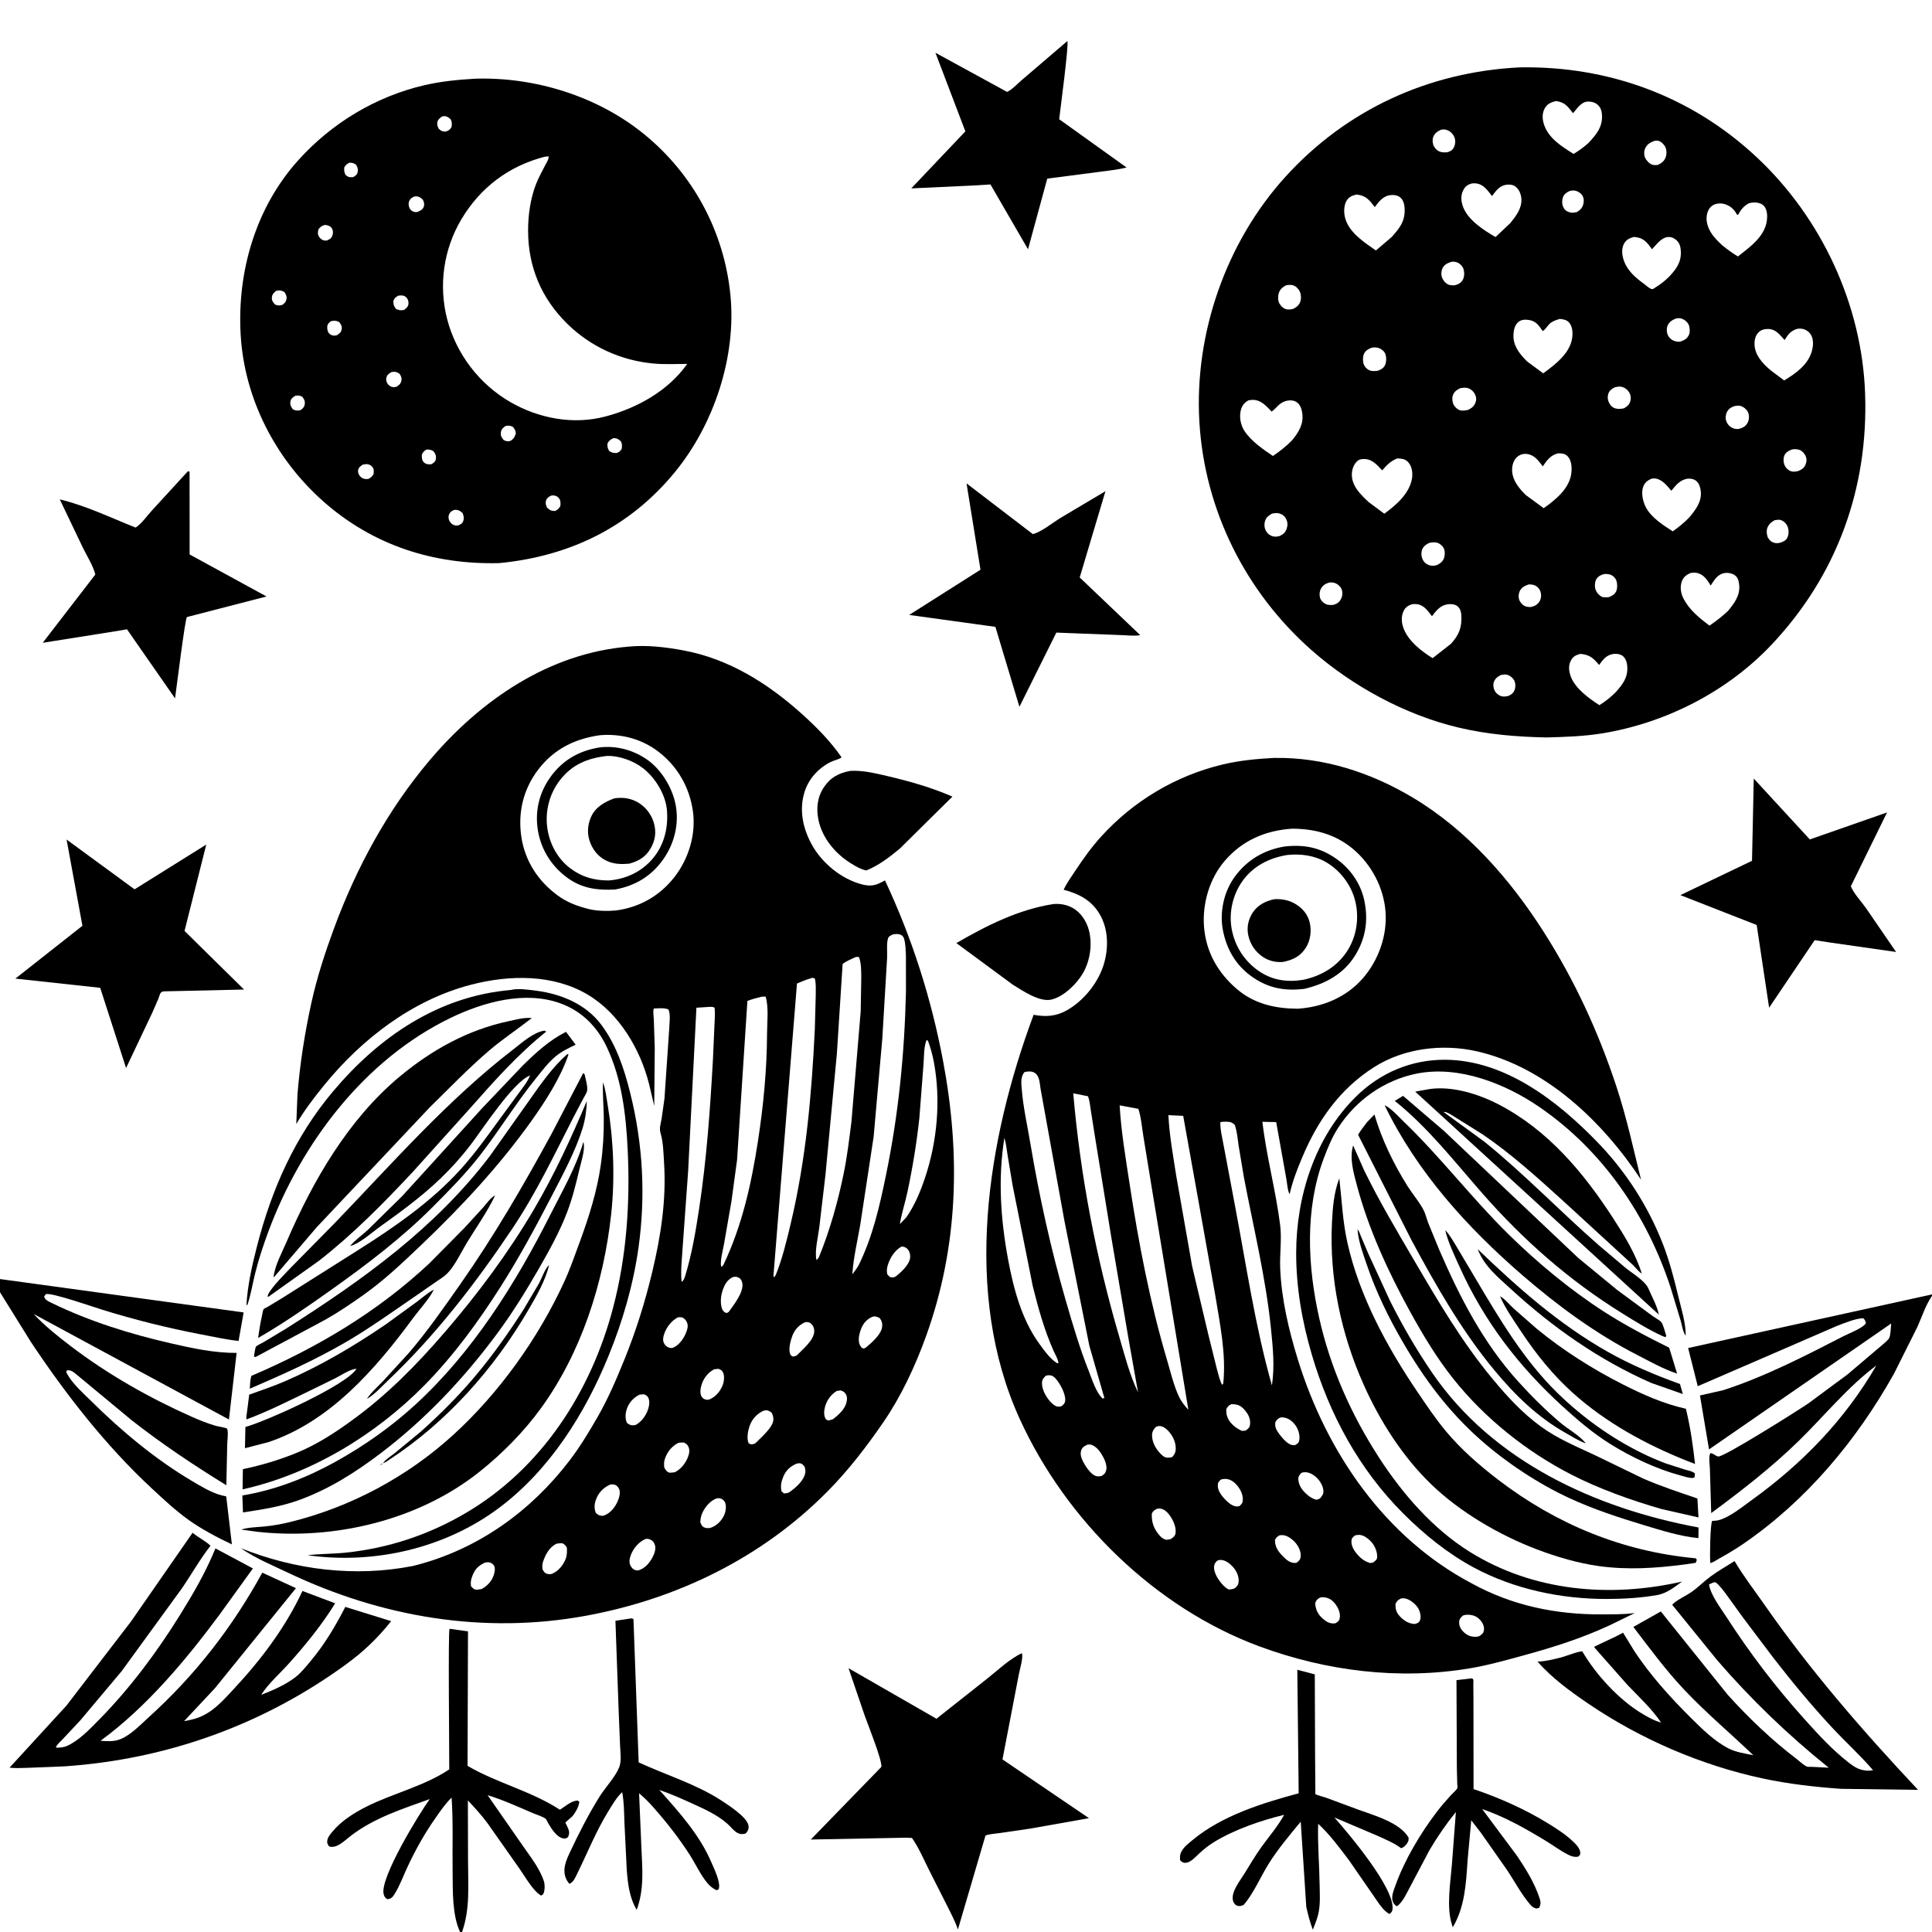
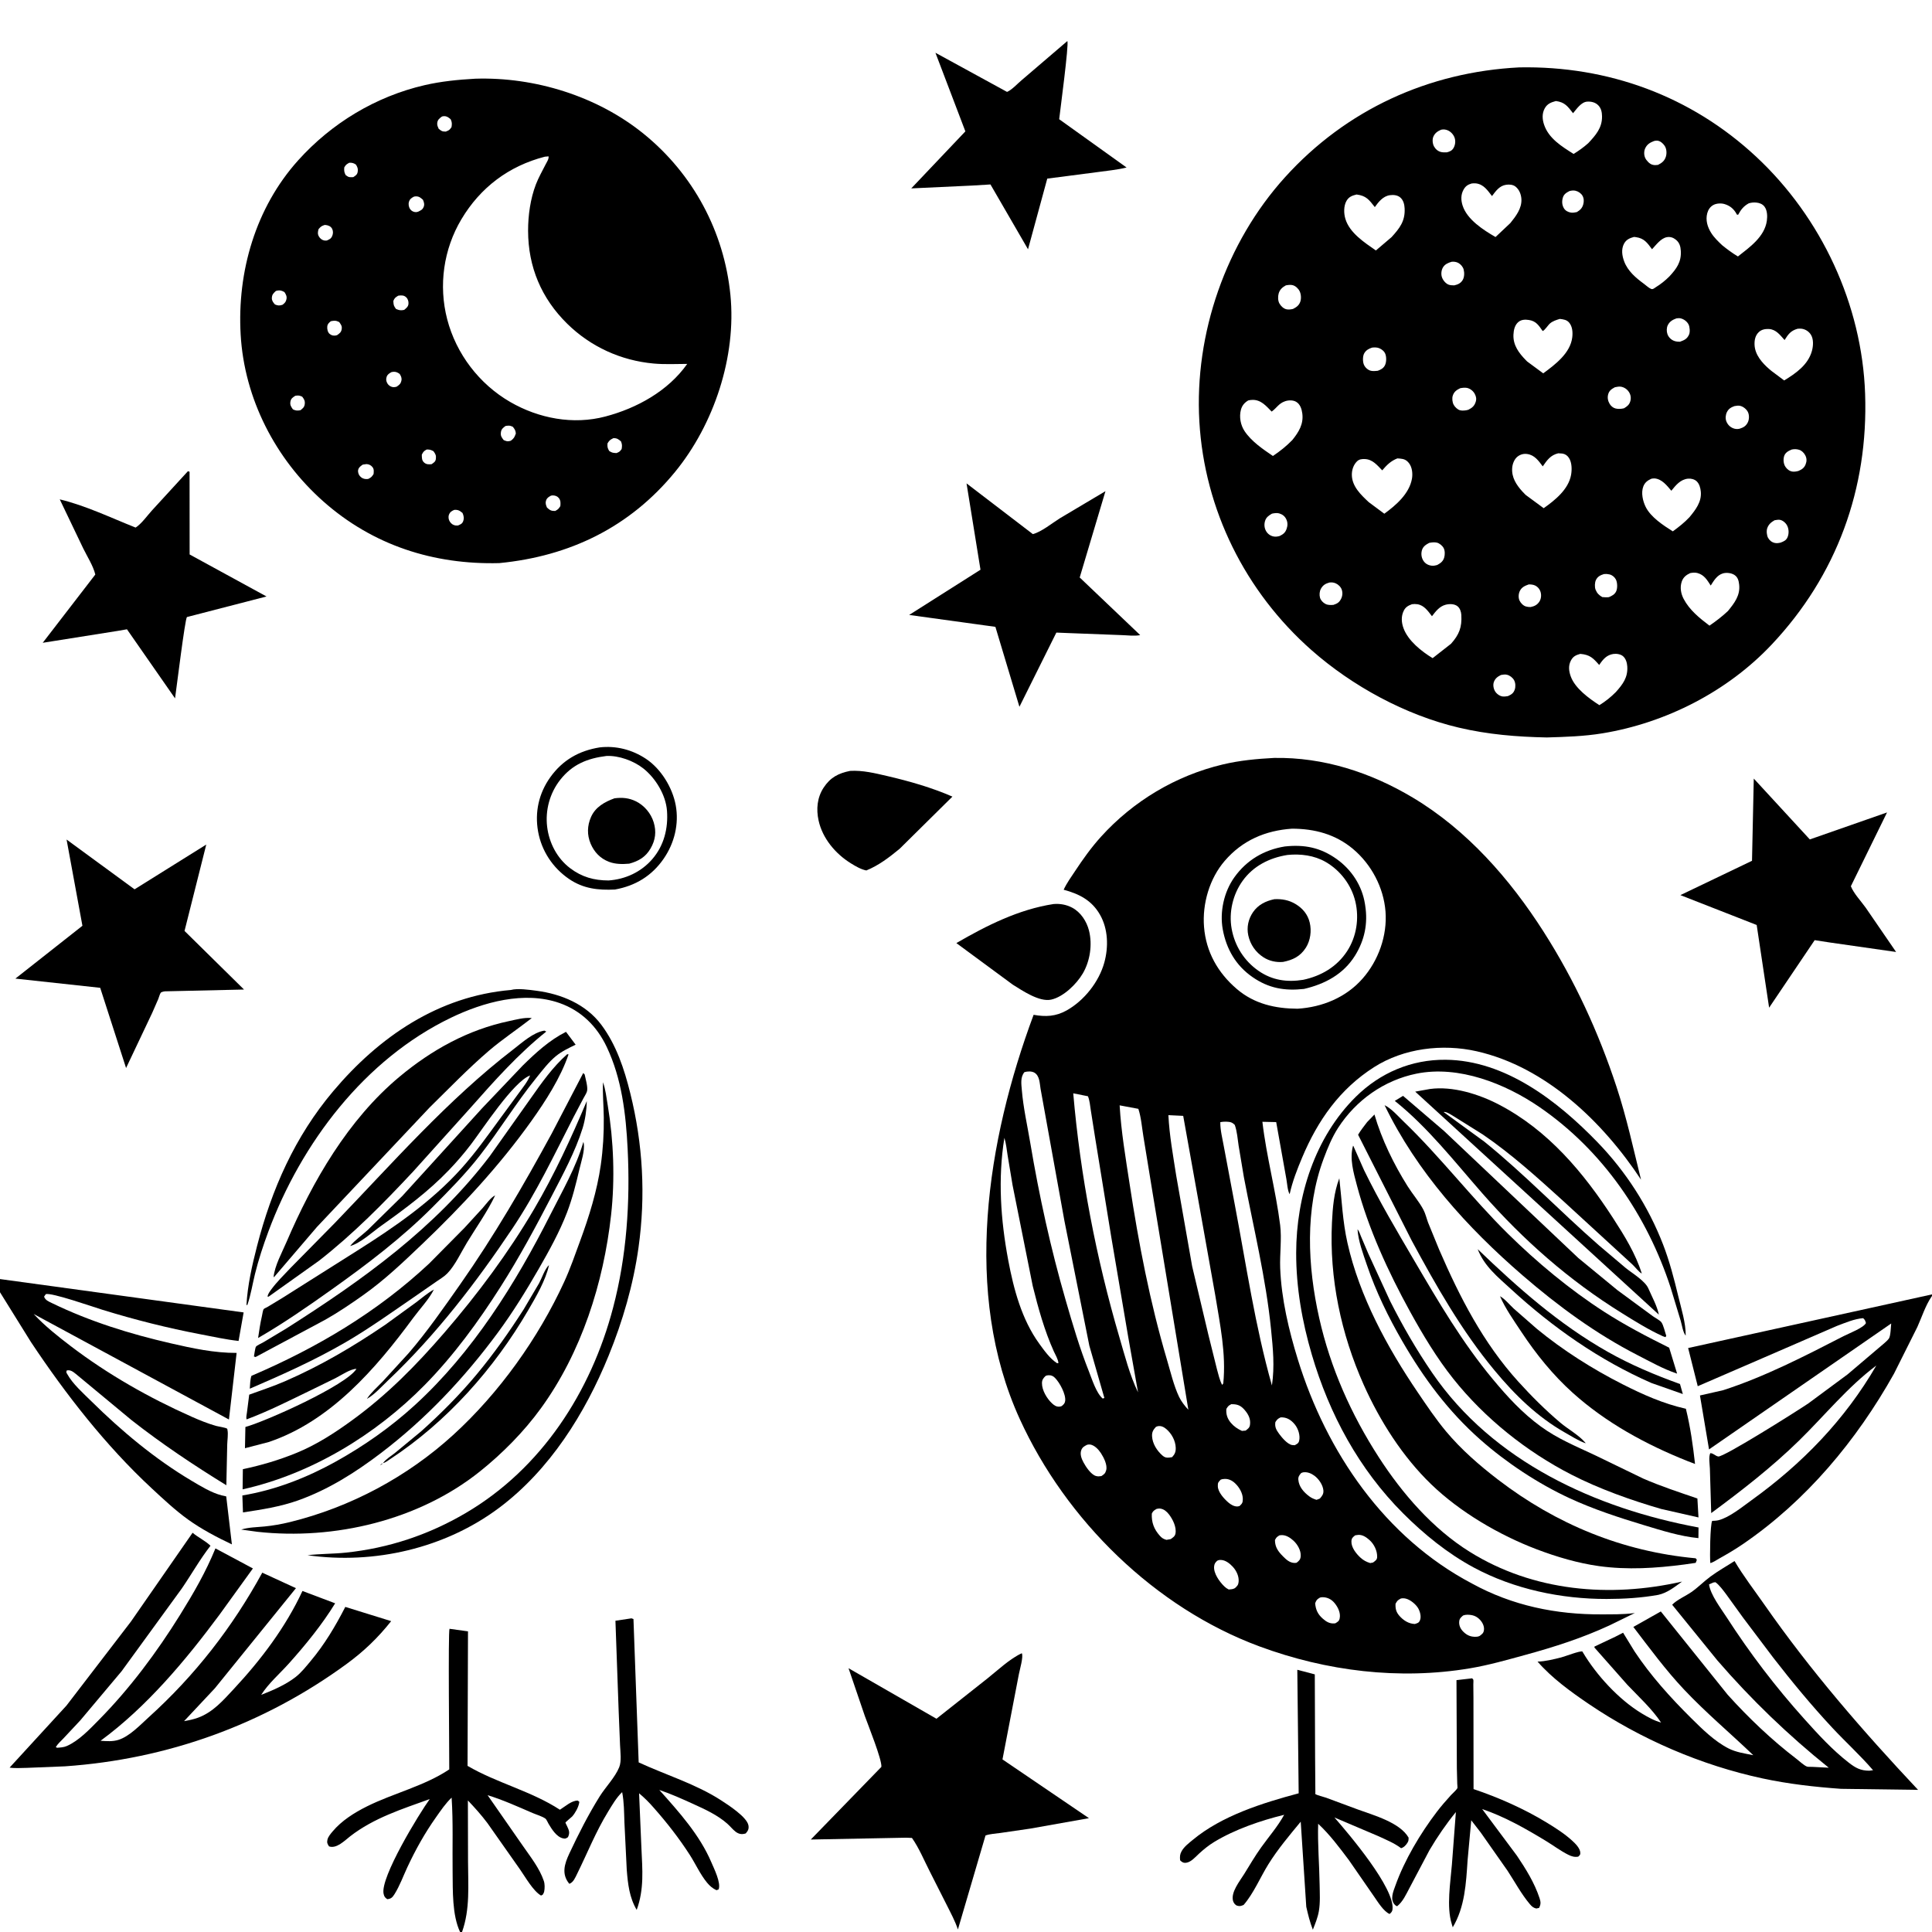
<svg xmlns="http://www.w3.org/2000/svg" version="1.1" style="display: block;" viewBox="0 0 2048 2048" width="1024" height="1024">
  <path transform="translate(0,0)" fill="rgb(255,255,255)" d="M 0 0 L 0 2048 L 2048 2048 L 2048 0 L 0 0 z" />
  <path transform="translate(0,0)" fill="rgb(0,0,0)" d="M 1030.25 196.713 L 965.968 199.712 L 1023.33 139.253 L 991.599 55.919 L 1067.51 97.423 C 1072.51 95.404 1078.68 88.56 1083 84.983 L 1131.46 43.5 C 1133.13 47.697 1123.94 116.075 1122.78 126.383 L 1194.22 177.563 C 1183.92 180.128 1173 181.055 1162.49 182.547 L 1110.14 189.346 L 1089.74 264.246 L 1049.93 195.526 L 1030.25 196.713 z" />
  <path transform="translate(0,0)" fill="rgb(0,0,0)" d="M 1639.72 781.734 C 1607.91 781.103 1577.33 778.62 1546.24 771.284 C 1490.02 758.022 1433.56 727.4 1390.24 689.157 C 1320.09 627.228 1276.8 540.38 1271.37 446.867 C 1265.96 353.726 1299.56 257.063 1362.2 187.842 C 1426.96 116.285 1514.24 76.312 1610.54 71.431 C 1704.6 69.646 1792.57 101.761 1861.6 166.1 C 1930.73 230.535 1973.84 322.848 1977.1 417.477 C 1980.56 518.024 1947.12 609.969 1878 683.318 C 1831.13 733.059 1765.94 766.323 1698.68 777.356 C 1679.11 780.565 1659.48 781.146 1639.72 781.734 z M 1649.31 107.095 C 1644.2 108.473 1640.1 110.029 1637.45 114.915 C 1634.52 120.314 1634.85 126.318 1636.73 132 C 1641.61 146.788 1655.62 155.314 1668.1 163.189 C 1673.72 159.709 1678.69 156.164 1683.63 151.765 C 1691.53 143.288 1698.42 135.557 1698.22 123.25 C 1698.15 118.909 1697.33 114.74 1694.15 111.554 C 1691.05 108.449 1686.77 107.476 1682.5 107.739 C 1676.14 108.13 1671.27 115.551 1667.51 120.014 C 1661.83 112.801 1658.9 108.357 1649.31 107.095 z M 1527.65 137.5 C 1523.84 139.176 1521.06 141.013 1519.37 144.986 C 1518.13 147.906 1518.59 152.457 1520.1 155.189 C 1521.76 158.185 1524.42 160.465 1527.79 161.19 C 1529.71 161.602 1531.73 161.557 1533.68 161.5 C 1536.84 160.637 1539.03 159.857 1540.77 156.93 C 1542.63 153.793 1543.14 149.675 1542 146.207 C 1540.88 142.81 1538.22 139.861 1535.01 138.312 C 1532.7 137.201 1530.14 136.938 1527.65 137.5 z M 1753.31 149.5 C 1749.06 151.16 1746.03 152.895 1744 157.167 C 1742.56 160.218 1742.59 164.258 1743.95 167.338 C 1745.19 170.119 1748.52 173.722 1751.52 174.583 C 1753.74 175.22 1755.26 175.066 1757.5 174.808 C 1761.58 172.785 1764.51 170.574 1765.9 166.031 C 1767.01 162.422 1766.71 157.607 1764.5 154.422 C 1762.7 151.827 1759.82 149.224 1756.5 149.078 C 1755.19 149.021 1754.51 149.237 1753.31 149.5 z M 1559.99 194.5 C 1555.92 195.72 1553.52 197.278 1551.41 201.066 C 1548.45 206.38 1548.6 212.242 1550.42 217.902 C 1555.19 232.769 1572.44 243.832 1585.33 251.264 L 1601.01 236.48 C 1606.86 229.264 1613.33 220.882 1612.75 211 C 1612.45 206.001 1610.48 200.939 1606.48 197.785 C 1603.72 195.611 1599.86 195.384 1596.5 195.879 C 1589.43 196.922 1585.56 202.578 1581.58 207.851 C 1576.87 201.797 1572.79 195.365 1564.5 194.384 C 1562.99 194.206 1561.49 194.373 1559.99 194.5 z M 1663.77 202.5 C 1660.36 204.265 1657.75 205.789 1656.63 209.683 C 1655.54 213.479 1655.78 217.452 1657.87 220.868 C 1659.45 223.451 1662.32 224.888 1665.25 225.36 C 1667.33 225.695 1669.46 225.233 1671.5 224.822 C 1674.98 222.722 1677.1 220.8 1678.27 216.774 C 1679.16 213.714 1679.11 210.374 1677.53 207.54 C 1676.07 204.916 1673 202.851 1670.09 202.193 C 1667.87 201.69 1665.94 201.971 1663.77 202.5 z M 1437.97 206.18 C 1433.26 207.39 1429.85 208.571 1427.32 212.979 C 1424.25 218.325 1424.42 226.187 1426.14 231.938 C 1430.62 246.925 1446.36 257.044 1458.51 265.504 L 1475.11 251.371 C 1483.69 241.92 1489.63 234.417 1488.96 220.926 C 1488.75 216.754 1487.74 212.369 1484.5 209.459 C 1481.51 206.768 1477.14 206.383 1473.3 206.916 C 1466.15 207.905 1461.24 214.019 1457.37 219.539 C 1451.25 211.74 1448.25 207.457 1437.97 206.18 z M 1853.82 215.5 C 1848.32 218.479 1845.44 222.231 1842.5 227.647 L 1841.2 227.5 L 1840.76 226.674 C 1837.9 221.414 1833.74 217.977 1827.97 216.293 C 1824.45 215.266 1819.53 215.508 1816.29 217.265 C 1812.85 219.131 1810.76 222.284 1809.76 226 C 1807.8 233.324 1809.95 240.586 1813.89 246.847 C 1817.02 251.837 1821.41 256.038 1825.68 260.05 C 1831.05 264.394 1836.35 268.313 1842.28 271.864 C 1854.79 262.019 1870.54 251.001 1872.93 234 C 1873.6 229.219 1873.43 223.031 1870.45 219.053 C 1868.44 216.372 1865.26 215.081 1862 214.759 C 1859.07 214.469 1856.63 214.686 1853.82 215.5 z M 1732.14 251.142 C 1727.55 252.39 1723.86 253.944 1721.51 258.36 C 1718.38 264.252 1719.47 271.251 1721.73 277.204 C 1725.62 287.453 1734.06 294.557 1742.62 300.842 C 1744.76 302.408 1747.78 305.275 1750.18 306.23 C 1752.2 307.031 1753.61 305.442 1755.27 304.418 C 1760.47 301.22 1765.19 297.432 1769.52 293.134 C 1777.1 284.966 1782.41 277.838 1781.74 266.021 C 1781.46 261.209 1780.35 257.167 1776.46 254.064 C 1773.69 251.849 1770.6 250.794 1767.06 251.395 C 1760.58 252.495 1755.54 259.639 1751.23 264.205 C 1746.18 257.425 1742.96 252.569 1734.04 251.374 L 1732.14 251.142 z M 1538.75 277.5 C 1535.07 278.618 1531.63 280.043 1529.57 283.518 C 1527.86 286.426 1527.43 290.515 1528.47 293.723 C 1529.48 296.835 1532.17 300.221 1535.18 301.581 C 1537.16 302.474 1539.37 302.43 1541.49 302.5 C 1545.28 301.66 1548.32 300.372 1550.45 296.923 C 1552.35 293.852 1552.43 289.124 1551.54 285.714 C 1550.8 282.897 1548.52 280.206 1546 278.792 C 1543.83 277.579 1541.18 277.202 1538.75 277.5 z M 1363.05 302.5 C 1359.34 304.559 1356.64 306.91 1355.43 311.134 C 1354.52 314.305 1354.59 318.786 1356.23 321.7 C 1357.74 324.367 1360.4 326.991 1363.41 327.796 C 1365.57 328.374 1368.45 328.016 1370.61 327.5 C 1374.17 325.715 1376.91 323.852 1378.32 319.939 C 1379.51 316.621 1379.23 311.997 1377.72 308.822 C 1376.34 305.918 1373.45 303.14 1370.31 302.299 C 1367.9 301.654 1365.45 302.077 1363.05 302.5 z M 1777.08 337.5 C 1773.15 338.91 1769.96 340.708 1767.98 344.581 C 1766.57 347.345 1766.52 351.257 1767.55 354.165 C 1768.66 357.302 1771.13 359.858 1774.16 361.154 C 1776.43 362.124 1778.42 362.204 1780.85 362.245 C 1785.48 360.545 1788.34 359.356 1790.45 354.691 C 1791.67 351.994 1791.27 346.521 1789.93 343.916 C 1788.3 340.74 1785.03 338.311 1781.6 337.485 C 1780.04 337.112 1778.64 337.277 1777.08 337.5 z M 1653.46 338.061 C 1649.83 339.147 1646.22 340.278 1643.23 342.703 C 1641.05 344.469 1637.45 350.315 1635.28 350.9 C 1631.09 344.939 1628.33 340.287 1620.54 339.168 C 1616.81 338.632 1612.94 338.69 1609.84 341.093 C 1605.71 344.285 1604.51 349.917 1604.31 354.862 C 1603.85 366.087 1610.21 374.381 1617.62 381.938 L 1618.86 383.197 L 1635.89 395.762 C 1648.51 386.471 1664.72 374.344 1666.67 357.5 C 1667.27 352.329 1666.91 346.284 1663.45 342.087 C 1660.83 338.914 1657.31 338.524 1653.46 338.061 z M 1905.47 348.5 C 1898.13 350.625 1895.61 354.34 1891.73 360.452 C 1886.98 355.225 1882.74 349.151 1875.09 348.766 C 1871.24 348.572 1867.42 349.243 1864.5 351.946 C 1860.64 355.509 1859.69 360.522 1859.9 365.566 C 1860.34 376.136 1868.03 384.834 1875.66 391.402 L 1877.98 393.328 L 1891.3 403.298 C 1903.61 395.772 1916.63 386.812 1920.71 372 C 1922.14 366.794 1922.64 359.728 1919.71 354.929 C 1917.55 351.379 1913.83 348.978 1909.7 348.444 C 1908.29 348.262 1906.87 348.404 1905.47 348.5 z M 1454.4 368.5 C 1450.88 369.693 1448.08 371.153 1446.16 374.5 C 1444.45 377.467 1444.47 383.01 1445.63 386.136 C 1446.74 389.156 1449.38 391.7 1452.36 392.804 C 1454.69 393.668 1458.06 393.276 1460.5 393.034 C 1463.59 391.903 1466.29 390.546 1467.95 387.5 C 1469.66 384.346 1469.79 379.148 1468.71 375.777 C 1467.69 372.593 1465.14 370.454 1462.16 369.163 C 1459.89 368.177 1456.81 368.135 1454.4 368.5 z M 1711.84 410.5 C 1708.28 412.409 1705.75 414.077 1704.68 418.175 C 1703.77 421.629 1704.47 425.104 1706.3 428.141 C 1707.66 430.403 1709.9 432.335 1712.5 432.994 C 1715.47 433.749 1718.56 433.496 1721.5 432.799 C 1724.77 430.843 1727.09 429.139 1728.19 425.316 C 1729.17 421.938 1728.67 418.575 1726.78 415.608 C 1724.87 412.611 1721.66 410.429 1718.11 409.893 C 1716.07 409.586 1713.84 410.117 1711.84 410.5 z M 1547.93 411.5 C 1544.11 413.342 1541.39 415.163 1540.01 419.376 C 1539.06 422.272 1539.53 426.421 1540.97 429.093 C 1542.22 431.417 1545.04 434.166 1547.63 434.882 C 1550.09 435.565 1554.09 435.17 1556.5 434.362 C 1560.53 432.33 1562.94 430.371 1564.33 425.915 C 1565.29 422.835 1564.78 420.264 1563.25 417.438 C 1561.62 414.447 1558.57 411.983 1555.22 411.223 C 1552.97 410.712 1550.19 411.1 1547.93 411.5 z M 1323.13 424.5 C 1319.23 426.842 1316.63 429.852 1315.43 434.337 C 1313.42 441.857 1315.02 450.571 1319.3 457.003 C 1326.56 467.908 1338.7 476.146 1349.35 483.354 C 1356.87 478.306 1363.67 472.913 1369.98 466.387 C 1376.7 457.999 1381.98 449.597 1380.5 438.29 C 1379.9 433.69 1378.29 428.466 1374 425.943 C 1370.65 423.97 1365.84 424.099 1362.24 425.333 C 1355.36 427.686 1353.39 432.518 1348.01 436.29 C 1342.14 430.345 1336.76 423.7 1327.64 423.896 C 1326.08 423.929 1324.64 424.11 1323.13 424.5 z M 1838.53 430.5 C 1834.89 431.85 1832.34 433.314 1830.57 436.925 C 1829.18 439.752 1828.83 443.607 1829.97 446.56 C 1831.35 450.129 1833.93 452.752 1837.5 454.084 C 1839.59 454.863 1841.77 454.96 1843.93 454.5 C 1847.91 453.245 1850.65 451.797 1852.64 447.953 C 1854.23 444.886 1854.41 440.436 1853.07 437.232 C 1851.72 434.013 1848.1 431.054 1844.73 430.24 C 1842.7 429.75 1840.55 430.144 1838.53 430.5 z M 1899.36 476.5 C 1895.85 477.971 1892.46 479.643 1891.24 483.578 C 1890.13 487.195 1890.58 491.883 1892.75 494.999 C 1894.44 497.433 1896.93 499.404 1899.92 499.871 C 1901.99 500.194 1904.49 499.759 1906.5 499.191 C 1910.1 497.596 1912.53 496.051 1914.03 492.232 C 1915.35 488.862 1915.33 485.787 1913.6 482.543 C 1912.24 480.008 1909.94 477.665 1907.16 476.807 C 1904.43 475.967 1902.11 475.96 1899.36 476.5 z M 1651.82 480.5 C 1643.67 482.43 1639.94 487.756 1635.38 494.37 C 1630.94 488.48 1626.8 482.397 1618.92 481.267 C 1615.19 480.731 1611.71 481.659 1608.71 483.967 C 1605.21 486.664 1603.31 491.719 1602.98 496 C 1602.21 506.042 1607.32 513.897 1613.78 521.025 L 1617.26 524.623 L 1636.37 538.707 C 1648.42 530.198 1662.63 518.793 1665.4 503.416 C 1666.4 497.827 1666.36 490.223 1663.08 485.318 C 1661.37 482.764 1659.13 481.223 1656.07 480.78 L 1651.82 480.5 z M 1481.25 485.923 C 1474.21 488.704 1470.06 492.926 1465.22 498.599 C 1459.84 493.09 1455.03 486.924 1446.73 486.607 C 1443.78 486.495 1440.83 486.776 1438.6 488.93 C 1434.7 492.716 1432.93 498.145 1433.01 503.507 C 1433.2 515.687 1442.71 524.609 1450.99 532.353 L 1467.44 544.567 C 1479.85 535.519 1493.84 523.442 1496.72 507.528 C 1497.66 502.304 1497.02 495.536 1493.75 491.193 C 1491.01 487.556 1488.34 486.495 1483.96 486.103 L 1481.25 485.923 z M 1750.47 507.5 C 1746.51 509.265 1743.55 511.508 1741.96 515.714 C 1739.42 522.4 1741.45 531.266 1744.51 537.399 C 1749.92 548.273 1763.27 556.984 1773.27 563.256 C 1779.53 558.672 1785.63 553.899 1790.94 548.217 C 1797.4 540.37 1803.92 532.025 1802.93 521.198 C 1802.57 517.281 1801.44 512.921 1798.5 510.145 C 1796.27 508.037 1792.49 507.098 1789.5 507.384 C 1781.29 508.172 1776.49 514.298 1771.68 520.206 C 1767.02 514.714 1761.79 507.855 1754 507.148 C 1752.78 507.038 1751.66 507.275 1750.47 507.5 z M 1348.32 544.5 C 1344.98 546.451 1342.22 548.292 1341.03 552.178 C 1339.93 555.785 1340.18 559.531 1342.03 562.854 C 1343.68 565.818 1346.41 567.87 1349.71 568.622 C 1352.08 569.163 1354.17 568.814 1356.5 568.185 C 1360.2 566.333 1362.36 564.767 1363.81 560.741 C 1365.07 557.202 1365.14 553.79 1363.48 550.367 C 1361.92 547.135 1359.48 545.312 1356.1 544.252 C 1353.82 543.537 1350.62 543.973 1348.32 544.5 z M 1881.09 551.5 C 1877.44 553.604 1874.82 555.786 1873.36 559.873 C 1872.35 562.692 1872.79 567.523 1874.22 570.12 C 1875.72 572.848 1878.18 574.822 1881.22 575.518 C 1883.48 576.035 1885.28 575.682 1887.5 575.196 C 1890.9 573.895 1893.51 572.876 1894.98 569.217 C 1896.49 565.476 1896.28 560.617 1894.38 557.029 C 1892.87 554.193 1889.73 551.447 1886.5 551.004 C 1884.86 550.78 1882.73 551.249 1881.09 551.5 z M 1514.97 575.5 C 1511.4 577.368 1508.28 579.44 1507.2 583.611 C 1506.13 587.766 1506.98 592.203 1509.64 595.5 C 1511.88 598.275 1515.47 599.725 1519 599.716 C 1520.53 599.713 1522.03 599.287 1523.5 598.925 C 1527.01 597.028 1529.69 595.093 1530.88 591.098 C 1531.77 588.117 1531.82 583.814 1530.35 581.004 C 1529.04 578.492 1525.93 575.873 1523.14 575.207 C 1520.68 574.622 1517.42 574.93 1514.97 575.5 z M 1791.69 607.5 C 1787.42 609.458 1784.21 612.021 1782.68 616.636 C 1780.67 622.699 1781.8 629.231 1784.7 634.789 C 1790.95 646.727 1801.58 655.228 1812.12 663.209 C 1819.11 658.408 1825.5 653.513 1831.68 647.714 C 1838.51 639.312 1844.89 631.187 1843.57 619.621 C 1843.11 615.572 1842.19 611.834 1838.58 609.471 C 1835.28 607.317 1830.1 606.74 1826.35 607.832 C 1820.14 609.646 1816.7 615.564 1813.44 620.7 C 1809.62 614.797 1806.57 609.399 1799.31 607.427 C 1796.93 606.78 1794.09 607.032 1791.69 607.5 z M 1700.36 608.5 C 1696.57 609.685 1693.59 611.053 1691.76 614.802 C 1690.46 617.465 1690.27 622.352 1691.39 625.119 C 1692.9 628.859 1695.05 630.991 1698.5 632.931 C 1700.94 633.122 1703.05 633.314 1705.5 633.003 C 1708.8 631.638 1711.91 630.006 1713.35 626.497 C 1714.73 623.162 1714.54 617.32 1712.84 614.157 C 1711.46 611.578 1708.95 609.566 1706.11 608.893 C 1704.1 608.419 1702.41 608.317 1700.36 608.5 z M 1409.21 617.5 C 1405.09 618.683 1402.43 620.185 1400.27 624.031 C 1398.72 626.793 1398.45 630.455 1399.24 633.5 C 1399.97 636.279 1402.48 638.887 1405 640.164 C 1407.78 641.575 1410.48 641.395 1413.5 641.188 C 1417.47 639.834 1419.51 638.754 1421.5 634.978 C 1423.09 631.947 1423.44 628.336 1422.32 625.067 C 1421.33 622.169 1418.66 619.544 1415.87 618.355 C 1413.59 617.383 1411.68 617.224 1409.21 617.5 z M 1620.56 619.5 C 1616.48 620.959 1612.97 622.454 1611.02 626.594 C 1609.63 629.529 1609.37 633.645 1610.77 636.625 C 1612.01 639.259 1614.68 642.084 1617.54 642.88 C 1619.27 643.364 1620.72 643.504 1622.5 643.49 C 1626.37 642.694 1629.26 641.39 1631.59 638.042 C 1633.62 635.129 1634.08 631.159 1633.14 627.773 C 1632.26 624.573 1630.13 622.025 1627.13 620.603 C 1625.23 619.7 1622.66 619.483 1620.56 619.5 z M 1496.75 640.5 C 1492.94 641.884 1490.07 643.421 1488.15 647.162 C 1485.08 653.161 1485.52 659.801 1487.79 665.993 C 1492.68 679.279 1506.92 690.565 1518.66 697.664 L 1538.17 682.395 C 1546.81 672.661 1549.8 664.98 1549.07 651.88 C 1548.88 648.614 1547.71 644.834 1545.08 642.698 C 1541.74 639.98 1536.46 640.024 1532.5 641.021 C 1525.97 642.664 1521.82 648.139 1517.95 653.221 C 1513.75 647.818 1509.75 641.649 1502.44 640.5 C 1500.55 640.202 1498.64 640.241 1496.75 640.5 z M 1675.17 693.125 C 1670.57 694.448 1667.63 695.698 1665.29 700.07 C 1662.34 705.589 1663 711.245 1665.04 716.974 C 1669.57 729.681 1684.51 740.467 1695.4 747.492 C 1701.84 743.589 1707.56 738.948 1712.88 733.604 C 1720.21 725.377 1725.75 718.134 1724.98 706.481 C 1724.73 702.629 1723.55 698.288 1720.5 695.629 C 1717.94 693.398 1713.51 692.738 1710.21 693.231 C 1703.5 694.233 1699.7 698.405 1696.01 703.741 L 1695.22 704.905 C 1688.7 697.478 1685.35 694.035 1675.17 693.125 z M 1591.1 715.5 C 1587.61 717.194 1584.89 719.193 1583.54 723.007 C 1582.44 726.142 1583.18 730.129 1584.9 732.916 C 1586.53 735.551 1589.86 737.982 1593 738.302 C 1594.8 738.486 1596.72 738.171 1598.5 737.9 C 1602.11 736.232 1604.36 734.892 1605.69 730.98 C 1606.72 727.938 1606.55 723.933 1605.01 721.081 C 1603.52 718.325 1600.57 716.074 1597.56 715.289 C 1595.34 714.711 1593.32 715.127 1591.1 715.5 z" />
  <path transform="translate(0,0)" fill="rgb(0,0,0)" d="M 529.273 596.914 C 459.597 598.723 395.285 578.035 342.781 531.548 C 292.031 486.614 258.987 422.682 255.098 354.592 C 251.297 288.04 270.953 220.133 316.054 169.971 C 351.462 130.589 398.282 102.27 450 90.301 C 467.766 86.19 485.519 84.472 503.673 83.434 C 566.837 81.396 633.178 101.94 682.438 141.944 C 734.78 184.45 767.594 245.469 774.266 312.616 C 780.755 377.924 756.945 449.694 715.635 500.192 C 667.704 558.786 604.037 589.654 529.273 596.914 z M 468.51 123.5 C 465.778 125.503 463.762 126.978 463.467 130.679 C 463.291 132.886 464.16 134.533 465.005 136.5 C 467.764 138.811 468.731 139.523 472.5 139.49 C 475.993 138.092 476.413 138.017 478.639 134.74 C 479.145 131.346 479.219 129.649 477.776 126.5 C 475.618 124.637 474.057 123.224 471.001 123.135 C 470.03 123.107 469.411 123.296 468.51 123.5 z M 577.572 166.1 C 539.417 175.952 509.237 198.637 489.092 232.447 C 470.171 264.202 464.716 302.548 474.049 338.449 C 483.582 375.121 508.047 407.141 540.831 426.105 C 571.032 443.576 607.619 450.552 641.753 441.505 C 675.03 432.744 708.236 414.499 728.483 385.757 C 716.796 385.812 704.547 386.422 692.922 385.365 C 658.204 382.209 626.162 367.603 601.283 343.174 C 573.923 316.309 559.867 282.946 559.797 244.683 C 559.767 228.413 562.213 210.718 568.072 195.483 C 570.891 188.153 574.854 181.264 578.389 174.265 C 579.691 171.687 581.946 168.592 581.5 165.752 L 577.572 166.1 z M 370.258 172.5 C 367.339 174.177 366.675 174.472 364.926 177.5 C 364.699 181.024 364.795 182.453 366.411 185.59 C 369.924 188.223 370.306 187.884 374.5 187.772 C 377.024 186.059 378.688 185.217 379.2 182 C 379.704 178.838 378.901 177.13 377.327 174.5 C 374.803 172.779 373.274 172.445 370.258 172.5 z M 438.681 208.5 C 436.126 209.873 434.417 210.968 433.5 213.985 C 432.714 216.573 433.308 219.851 435.012 222 C 436.491 223.865 438.575 224.872 440.984 224.862 C 441.914 224.858 442.649 224.561 443.5 224.284 C 446.136 222.883 447.732 222.445 449.042 219.5 C 450.225 216.842 449.442 214.204 448.32 211.744 C 445.923 209.705 444.437 208.182 441.025 208.152 C 439.969 208.142 439.614 208.276 438.681 208.5 z M 344.003 238.5 C 340.537 239.711 340.033 240.248 337.694 242.87 C 336.907 245.562 336.519 247.927 337.962 250.511 C 339.176 252.686 341.026 254.295 343.5 254.879 C 344.559 255.129 345.453 255.014 346.5 254.952 C 349.442 253.589 350.904 253.091 352.215 250 C 353.215 247.642 353.246 244.784 352.05 242.5 C 350.625 239.778 347.851 238.771 344.962 238.48 L 344.003 238.5 z M 292.35 308.5 C 289.809 310.943 288.302 312.185 288.166 316 C 288.069 318.726 289.752 320.887 291.5 322.764 C 294.611 324.036 296.16 324.153 299.5 323.077 C 301.879 321.226 303.095 320.087 303.687 317 C 304.247 314.08 303.045 311.909 301.5 309.603 C 298.762 308.08 296.921 307.433 293.713 308.068 L 292.35 308.5 z M 422.041 313.5 C 419.276 315.215 418.227 315.839 416.962 319 C 417.193 323.342 417.237 324.012 419.773 327.5 C 423.274 328.962 424.743 329.247 428.441 328.5 C 430.625 326.633 432.769 325.189 433.003 322 C 433.186 319.494 432.417 316.792 430.5 315.065 C 428.131 312.931 425.794 313.009 422.804 313.337 L 422.041 313.5 z M 350.704 340.5 C 348.75 342.139 347.243 343.312 346.932 346 C 346.626 348.64 347.322 352.274 349.5 354.011 C 351.654 355.729 353.553 356.035 356.25 355.596 L 357.5 355.155 C 360.03 353.305 361.634 352.277 362.192 349 C 362.776 345.565 361.389 344.026 359.595 341.406 C 356.255 339.681 354.354 339.739 350.704 340.5 z M 414.875 394.5 C 412.588 395.865 410.764 396.792 409.848 399.5 C 408.996 402.021 409.326 404.234 410.702 406.5 C 412.094 408.792 414.79 410.44 417.5 410.408 C 418.727 410.393 419.373 410.173 420.5 409.891 C 423.234 407.95 424.693 407.04 425.5 403.49 C 426.123 400.748 425.09 398.609 423.647 396.353 C 421.239 394.68 419.637 393.88 416.594 394.158 L 414.875 394.5 z M 313.097 419.5 C 310.585 421.137 308.529 422.286 307.903 425.5 C 307.174 429.246 308.502 431.096 310.5 433.932 C 313.606 435.428 315.127 435.416 318.5 434.852 C 320.851 433.001 322.626 431.691 323.029 428.5 C 323.481 424.914 322.426 423.225 320.356 420.5 C 317.159 419.106 316.574 419.087 313.097 419.5 z M 536.003 451.5 C 533.556 453.148 531.437 454.857 531.013 458 C 530.462 462.08 531.61 463.473 533.917 466.5 C 537.162 467.87 538.004 468.238 541.5 467.204 C 544.975 464.487 545.265 463.677 546.821 459.5 C 546.463 456.093 545.643 454.984 543.604 452.397 C 540.264 450.874 539.523 451.094 536.003 451.5 z M 650.15 464.5 C 646.623 466.269 646.055 466.671 643.969 470 C 643.761 473.707 643.914 474.959 645.853 478.126 C 649.048 480.083 649.898 480.097 653.5 480.273 C 656.649 478.986 657.007 478.759 658.981 476 C 659.503 472.554 659.571 471.103 658.259 467.876 C 655.529 465.578 653.959 464.301 650.15 464.5 z M 452.331 476.5 C 449.309 478.095 448.631 478.933 447.126 482 C 447.242 485.311 446.954 488.098 449.795 490.5 C 452.091 492.441 454.682 492.316 457.5 492.05 C 459.773 490.446 461.647 489.496 462.035 486.5 C 462.518 482.774 461.604 481.221 459.5 478.294 C 456.735 476.816 455.464 476.445 452.331 476.5 z M 384.559 492.5 C 382.413 494.034 380.382 495.247 379.692 498 C 379.153 500.148 380.038 503.024 381.5 504.683 C 383.314 506.742 385.262 507.677 388 507.826 C 388.999 507.88 389.562 507.765 390.5 507.635 C 393.617 505.968 394.089 505.482 396.001 502.5 C 396.234 499.867 396.624 497.318 394.81 495.1 C 393.157 493.078 391.086 492.103 388.5 491.955 L 384.559 492.5 z M 583.87 525.5 C 581.535 526.872 579.799 527.739 578.886 530.5 C 577.899 533.483 578.705 535.273 579.792 538 C 582.793 540.763 584.236 541.755 588.5 541.654 C 591.613 539.978 592.082 539.488 593.986 536.5 C 594.265 533.209 594.483 530.498 592.239 527.786 C 590.723 525.953 588.369 525.188 586.052 525.15 C 585.172 525.136 584.673 525.302 583.87 525.5 z M 481.515 540.5 C 478.896 541.66 477.128 542.618 475.963 545.5 C 475.018 547.839 475.444 550.922 476.87 553 C 478.44 555.289 480.228 556.64 483 557.048 L 485.5 557.039 C 488.06 555.898 489.926 555.322 490.976 552.5 C 492.137 549.378 491.568 546.693 490.299 543.775 C 487.294 541.311 485.598 540.193 481.515 540.5 z" />
  <path transform="translate(0,0)" fill="rgb(0,0,0)" d="M 124.98 668.74 L 45.292 681.388 L 101.03 609.027 C 98.84 599.884 92.404 589.889 88.201 581.279 L 63.337 529.342 C 90.757 535.908 117.57 548.87 143.749 559.25 C 149.802 555.485 156.261 546.387 161.16 541.013 L 199.208 499.5 L 200.947 500.047 L 201.019 587.761 L 282.511 632.281 L 198.158 654.093 C 196.046 656.492 187.279 728.379 185.549 740.294 L 134.588 667.08 L 124.98 668.74 z" />
  <path transform="translate(0,0)" fill="rgb(0,0,0)" d="M 1133.25 671.113 L 1119.78 670.571 L 1080.63 749.223 L 1055.16 664.489 L 963.739 651.868 L 1039.36 603.929 L 1024.57 512.411 L 1094.86 566.179 C 1103.97 563.851 1115.29 554.501 1123.58 549.364 L 1171.83 520.675 L 1144.53 612.156 L 1208.66 673.234 C 1202.66 674.504 1194.66 673.356 1188.37 673.216 L 1133.25 671.113 z" />
-   <path transform="translate(0,0)" fill="rgb(0,0,0)" d="M 437.455 1660.06 L 442.933 1658.67 C 507.89 1641.31 563.057 1601.47 603.601 1548.41 C 614.743 1533.83 624.376 1517.91 633.5 1502 C 644.561 1482.71 653.273 1462.4 661.634 1441.84 C 674.132 1411.1 683.795 1380.21 691.492 1347.95 C 700.64 1309.6 706.424 1271.92 703.921 1232.41 C 703.302 1222.65 703.109 1210.87 700.314 1201.53 C 698.583 1195.73 700.354 1191.74 701.325 1185.92 L 704.356 1164.55 L 709.38 1090.97 C 709.525 1085.18 711.128 1074.9 708.5 1070.03 C 703.848 1068.13 698.1 1068.93 693.138 1069.04 C 691.918 1071.37 692.963 1077.93 693.081 1080.77 L 694.076 1111.24 L 693.51 1172.31 L 687.999 1149 C 678.714 1112.13 656.362 1074.2 623.069 1054.4 C 586.176 1032.46 540.07 1033.33 499.618 1043.76 C 437.259 1059.84 383.282 1101.42 343.204 1150.85 C 332.604 1163.93 322.616 1176.97 314.072 1191.52 L 315.33 1160.16 C 317.966 1127.47 323.165 1094.31 330.248 1062.28 C 336.096 1035.84 344.693 1009.5 354.067 984.094 C 377.842 919.666 411.048 858.348 455.57 805.8 C 509.481 742.171 581.939 692.306 666.784 685.417 C 685.703 683.563 705.859 685.989 724.436 689.447 C 772.734 698.436 814.06 724.453 850.066 756.839 C 865.586 770.798 880.227 785.617 892.126 802.854 C 888.825 805.238 883.773 806.02 880.047 807.976 C 866.763 814.949 856.669 826.213 852.475 840.742 C 847.018 859.646 851.398 878.948 860.782 895.747 C 871.549 915.025 891.647 931.524 913.095 937.34 C 923.638 940.199 929.069 938.394 938.104 933.237 C 966.81 994.358 987.244 1058.45 999.715 1124.81 C 1018.28 1223.59 1016.03 1320.96 981.7 1416.27 C 970.364 1447.74 955.467 1479.82 936.5 1507.46 C 918.714 1533.37 899.402 1558.52 877.271 1580.9 C 807.824 1651.14 718.255 1694.86 621.457 1712.71 C 513.154 1732.67 404.743 1714.39 305.877 1667.4 C 288.592 1659.19 271.073 1652.03 255.208 1641.12 C 313.165 1664.25 376.008 1671.99 437.455 1660.06 z M 635.934 779.356 C 609.292 783.117 587.076 794.085 570.5 815.856 C 554.699 836.61 548.828 861.215 552.628 886.954 C 556.41 912.578 570.293 933.827 590.976 949.096 C 601.04 956.526 611.954 960.583 623.972 963.59 C 632.982 965.844 643.548 965.886 652.784 965.166 C 678.031 961.835 699.653 949.538 715.248 929.314 C 730.043 910.128 737.828 884.51 734.573 860.399 C 731.12 834.812 718.212 812.123 697.5 796.476 C 679.683 783.016 658.039 777.553 635.934 779.356 z M 946.625 990.5 C 944.602 991.528 942.429 992.086 941.501 994.347 C 939.561 999.077 940.673 1009.92 940.365 1015.38 L 935.279 1101.02 L 926.096 1204.95 L 911.881 1298.45 C 908.869 1315.73 904.666 1333.3 903.494 1350.83 C 906.082 1347.37 908.798 1344.04 910.712 1340.16 C 925.277 1310.1 932.41 1278.53 939.116 1246 C 952.444 1181.35 958.83 1117.27 960.344 1051.36 L 960.323 1013.82 C 960.065 1007.78 960.075 1000.78 958.318 994.996 C 957.773 993.198 956.696 991.823 955 991.008 C 952.33 989.727 949.418 989.993 946.625 990.5 z M 907.056 1014.5 C 902.604 1016.69 896.98 1018.71 893.218 1021.9 L 887.141 1116.65 L 875.073 1244.9 L 868.5 1300.93 C 867.311 1310.73 863.302 1326.54 865.5 1335.72 C 866.736 1334.59 867.341 1334.01 868.134 1332.5 C 879.706 1304.31 888.306 1273.54 894.401 1243.67 C 898.083 1225.63 900.264 1207.27 902.571 1189.01 L 912.371 1072.11 L 912.977 1037.34 C 912.912 1029.87 913.187 1021.54 910.5 1014.46 C 909.263 1014.38 908.291 1014.32 907.056 1014.5 z M 861.394 1036.5 C 855.587 1038.04 850.319 1040.23 844.822 1042.62 L 819.84 1353 L 820.931 1353.77 L 822.351 1351.5 C 829.385 1334.05 833.78 1315.59 838.138 1297.31 C 854.391 1229.15 860.404 1160.4 863.756 1090.63 L 864.733 1054.45 C 864.692 1048.84 865.165 1042.6 863.721 1037.18 L 861.394 1036.5 z M 807.59 1056.5 C 802.41 1057.83 797.247 1059.06 792.27 1061.05 L 781.323 1229.54 L 775.393 1273.29 L 767.417 1319.08 C 766.125 1326.27 763.354 1335.47 764.356 1342.71 C 766.592 1341.72 765.718 1342.47 767.021 1340.5 C 786.616 1299.15 796.366 1255.46 803.337 1210.45 C 809.241 1172.34 812.931 1134.3 813.105 1095.72 C 813.159 1083.86 815.025 1067.59 811.576 1056.43 L 807.59 1056.5 z M 750.449 1067.44 L 738.235 1068.22 L 729.476 1241.18 L 723.729 1321.01 C 723.02 1333.09 721.32 1346.77 722.5 1358.79 C 724.776 1357.57 725.074 1355.56 726.11 1353.26 C 733.368 1329.61 737.446 1305.41 741.14 1281 C 749.094 1228.45 752.81 1175.8 755.759 1122.78 L 757.41 1085.5 C 757.566 1079.9 758.231 1073.77 757.5 1068.22 C 755.291 1066.89 752.919 1067.32 750.449 1067.44 z M 982.202 1102.5 C 979.17 1109.62 979.59 1120.19 978.98 1128 L 974.55 1185.26 C 971.686 1211.68 967.414 1237.79 961.873 1263.79 C 959.464 1275.09 955.75 1286.19 953.893 1297.59 L 960.86 1290.3 C 969.769 1277.34 975.563 1263.38 980.559 1248.51 C 993.518 1209.93 997.425 1166.34 990.006 1126.21 C 988.551 1118.34 986.453 1110.77 983.698 1103.27 L 982.202 1102.5 z M 955.51 1321.5 C 948.318 1325.46 943.226 1333.74 940.977 1341.5 C 939.992 1344.9 939.886 1347.22 940.5 1350.69 C 942.041 1352.35 942.719 1353.93 945.084 1354.06 C 946.754 1354.15 947.428 1354.1 948.914 1353.5 C 954.667 1349.27 963.357 1341.26 964.683 1334.03 C 965.206 1331.18 964.545 1327.4 962.85 1325.03 C 961.634 1323.32 959.401 1321.74 957.252 1321.49 L 955.51 1321.5 z M 777.754 1353.5 C 772.839 1355.35 769.925 1358.8 767.731 1363.52 C 764.443 1370.6 762.924 1379.36 765.224 1386.97 C 765.758 1388.73 766.758 1389.74 768 1391.03 L 770.438 1391.9 L 772.5 1390.64 C 777.587 1383.58 788.535 1369.72 786.907 1360.41 C 786.488 1358.02 785.521 1355.73 783.302 1354.51 C 781.156 1353.33 780.103 1353.45 777.754 1353.5 z M 925.896 1395.5 C 920.525 1397.3 916.552 1400.96 913.996 1406.03 C 911.557 1410.86 909.169 1419.11 910.983 1424.45 C 911.574 1426.18 912.368 1427.38 913.5 1428.78 L 915.622 1429.54 L 917.825 1428.5 C 923.878 1423.51 934.977 1413.95 935.186 1405.5 C 935.279 1401.73 934.63 1400.22 932.5 1397.2 C 930.076 1396.07 928.64 1395.2 925.896 1395.5 z M 718.402 1396.5 C 711.427 1400.36 706.175 1407.27 703.793 1414.86 C 702.805 1418.01 702.376 1421.42 704.159 1424.39 C 705.709 1426.97 708.404 1428.85 711.463 1428.94 C 712.388 1428.97 713.049 1428.73 713.902 1428.5 C 720.651 1425.23 725.361 1418.16 727.814 1411.19 C 729.039 1407.7 729.615 1404.51 727.86 1401.06 C 726.694 1398.75 725.363 1397.76 723.193 1396.5 C 721.446 1396.33 720.134 1396.13 718.402 1396.5 z M 853.733 1401.5 C 847.057 1404.49 842.62 1409.03 839.946 1415.93 C 838.062 1420.79 835.379 1430.81 837.793 1435.66 C 838.577 1437.24 839.058 1437.22 840.5 1438.03 C 842.495 1437.73 843.227 1437.65 844.945 1436.5 C 851.212 1429.9 863.534 1420.24 863.126 1410.5 C 863.01 1407.73 861.959 1405.04 859.841 1403.18 C 857.931 1401.5 856.139 1401.3 853.733 1401.5 z M 756.973 1451.5 C 750.232 1455.26 745.791 1460.92 743.548 1468.35 C 742.501 1471.81 741.696 1477.32 743.78 1480.5 C 745.152 1482.59 746.982 1483.58 749.46 1483.85 C 750.267 1483.94 751.094 1483.69 751.865 1483.5 C 758.459 1480.8 762.885 1475.6 765.737 1469.13 C 767.41 1465.34 768.455 1458.6 766.368 1454.73 C 765.023 1452.23 763.984 1452.03 761.5 1451 L 756.973 1451.5 z M 886.921 1474.5 C 880.494 1478.5 875.862 1485.1 874.252 1492.55 C 873.382 1496.57 873.163 1500.98 875.523 1504.5 C 877.646 1505.69 877.305 1506.09 879.811 1505.38 L 882.943 1504.42 C 889.745 1499.14 896.775 1493.02 897.763 1483.9 C 898.072 1481.06 897.562 1478.86 895.705 1476.63 C 894.191 1474.8 893.14 1474.72 891 1473.88 L 886.921 1474.5 z M 677.628 1478.5 C 671.623 1481.6 666.695 1486.86 664.54 1493.34 C 662.844 1498.44 662.464 1503.44 664.596 1508.4 C 668 1510.81 669.173 1511.19 673.5 1510.69 C 680.209 1507.16 685.113 1500.21 687.278 1493 C 688.302 1489.59 688.908 1484.5 687.034 1481.3 C 685.946 1479.44 684.792 1479.1 683 1478.04 C 681.209 1478.13 679.378 1478.1 677.628 1478.5 z M 809.159 1495.5 C 801.928 1499.01 796.918 1504.6 794.369 1512.29 C 792.762 1517.14 791.418 1524.93 793.5 1529.78 C 795.601 1531.13 796.246 1531.33 798.864 1530.71 C 799.6 1530.53 800.227 1530.14 800.876 1529.79 C 806.436 1523.96 819.763 1512.99 819.819 1504.69 C 819.837 1501.93 819.21 1499.92 817.97 1497.5 C 815.402 1495.6 813.979 1494.64 810.665 1495.13 L 809.159 1495.5 z M 719.101 1529.5 C 712.055 1533.05 707.328 1539.03 704.774 1546.5 C 703.732 1549.54 703.842 1552.34 704.11 1555.5 C 705.942 1558.72 706.042 1559.48 709.5 1561.13 C 711.534 1561 713.679 1561.04 715.647 1560.5 C 722.097 1557.08 727.167 1550.64 729.541 1543.75 C 730.88 1539.86 731.372 1536.65 729.392 1532.9 C 728.267 1530.77 726.97 1530.34 725 1529.1 C 723.074 1529.18 720.981 1529.09 719.101 1529.5 z M 844.567 1551.5 C 837.927 1554.21 833.264 1558.41 830.411 1565.14 C 828.153 1570.46 827.262 1575.01 828.361 1580.69 L 831 1583.11 C 833.138 1582.94 834.513 1582.87 836.5 1582 C 843.267 1577.26 852.456 1569.47 853.666 1560.89 C 853.962 1558.79 853.529 1557.03 853.04 1555 C 851.288 1552.93 850.445 1551.34 847.504 1551.09 C 846.672 1551.02 845.401 1551.33 844.567 1551.5 z M 647.435 1573.5 C 640.67 1576.25 635.288 1581.21 632.383 1588.02 C 630.113 1593.34 629.486 1598.13 631.5 1603.57 C 633.564 1605.51 634.988 1606.7 637.972 1606.8 C 639.023 1606.84 639.371 1606.71 640.301 1606.5 C 647.054 1604 651.803 1598.02 654.694 1591.54 C 656.332 1587.87 657.925 1582.43 656.359 1578.5 C 655.556 1576.49 653.635 1574.42 651.5 1573.82 C 650.261 1573.47 648.723 1573.47 647.435 1573.5 z M 759.224 1588.5 C 752.534 1591.23 747.394 1597.41 744.437 1603.91 C 743.01 1607.04 742.57 1610.1 742.314 1613.5 C 743.396 1616.07 743.785 1617.81 746.5 1619.1 C 748.315 1619.96 750.551 1619.96 752.5 1619.77 C 758.746 1617.95 763.529 1613.51 766.747 1607.91 C 769.09 1603.83 770.288 1597.8 768.815 1593.23 C 768.289 1591.6 766.61 1589.7 765 1588.93 C 763.041 1588 761.264 1587.98 759.224 1588.5 z M 684.018 1631.5 C 677.038 1634.55 671.404 1641.28 668.736 1648.37 C 667.267 1652.27 666.452 1656.43 668.663 1660.26 C 670.123 1662.79 672.452 1664.55 675.438 1664.73 C 676.414 1664.79 676.673 1664.65 677.5 1664.41 C 684.048 1662.16 688.743 1656.53 691.862 1650.5 C 693.955 1646.45 695.765 1641.15 693.87 1636.71 C 692.861 1634.35 691.075 1632.56 688.673 1631.75 C 686.887 1631.14 685.887 1631.03 684.018 1631.5 z M 589.619 1636.5 C 582.142 1640.39 578.215 1647.87 575.591 1655.64 C 574.695 1658.3 574.794 1660.76 575.079 1663.5 C 576.381 1665.78 577.227 1667.53 579.962 1668.32 C 581.966 1668.9 583.592 1668.92 585.5 1668.14 C 591.928 1665.38 596.827 1659.32 599.465 1652.92 C 601.196 1648.72 601.11 1644.93 600.89 1640.5 C 599.146 1637.84 598.805 1637.28 596 1635.86 C 593.73 1635.91 591.848 1635.96 589.619 1636.5 z M 513.962 1656.5 C 506.4 1660.05 503.137 1663.75 500.297 1671.69 C 499.047 1675.18 498.743 1677.85 499.307 1681.5 C 501.284 1683.59 502.428 1685.08 505.5 1685.16 L 510.38 1684.5 C 516.389 1681.41 521.372 1676.09 523.424 1669.57 C 524.365 1666.58 525.167 1662.86 523.821 1659.91 C 523.237 1658.62 521.531 1657.16 520.166 1656.67 C 517.993 1655.88 516.146 1655.94 513.962 1656.5 z" />
  <path transform="translate(0,0)" fill="rgb(0,0,0)" d="M 651.899 942.93 C 634.114 943.809 618.296 942.055 603.214 931.753 C 585.976 919.979 574.085 902.02 570.396 881.43 C 566.731 860.974 571.174 840.923 583.257 824.008 C 596.308 805.737 613.744 795.811 635.672 792.272 C 653.085 790.271 670.157 794.696 684.729 804.377 C 700.679 814.973 712.843 834.855 716.292 853.574 C 719.942 873.381 714.91 893.735 703.588 910.184 C 691.003 928.47 673.558 939.028 651.899 942.93 z M 642.733 801.372 C 622.57 803.915 606.703 810.303 593.851 826.648 C 582.843 840.647 577.857 858.787 580.007 876.48 C 582.076 893.508 590.577 909.92 604.399 920.347 C 616.845 929.736 629.668 933.288 645.061 933.327 C 662.962 932.093 679.671 924.368 691.498 910.66 C 703.835 896.361 708.381 878.225 707.049 859.633 C 705.839 842.733 695.018 824.903 681.861 814.516 C 671.668 806.468 655.815 800.674 642.733 801.372 z" />
  <path transform="translate(0,0)" fill="rgb(0,0,0)" d="M 1560.38 1678.61 C 1603.12 1702.08 1649.66 1711.59 1698.02 1711.3 C 1709.09 1711.23 1720.32 1711.44 1731.32 1710.07 L 1733.02 1709.85 L 1706.14 1722.98 C 1677.03 1736.45 1647.54 1745.89 1616.68 1754.33 C 1597.24 1759.64 1578.02 1765.16 1558.1 1768.5 C 1483.27 1781.05 1406.06 1771.49 1335.29 1745.33 C 1224.22 1704.27 1129.88 1611.37 1080.97 1504.17 C 1020.06 1370.71 1046.17 1208.64 1095.67 1075.74 C 1108.38 1078.03 1119.21 1077.53 1130.72 1071.07 C 1149.29 1060.66 1164.96 1040.81 1170.61 1020.38 C 1175.19 1003.79 1174.7 984.685 1165.96 969.5 C 1157.16 954.23 1143.89 947.572 1127.52 943.158 C 1130.85 935.945 1135.3 929.921 1139.66 923.327 C 1148.07 910.599 1156.81 898.346 1167.07 887.005 C 1201.35 849.112 1246.43 822.199 1296.13 810.372 C 1314.16 806.081 1332.15 804.411 1350.6 803.436 C 1402.93 802.538 1452.91 818.812 1497.5 845.414 C 1555.05 879.748 1600.61 931.753 1636.32 987.716 C 1669.29 1039.37 1694.52 1094.16 1713.67 1152.37 C 1724.28 1184.6 1731.41 1217.61 1739.55 1250.49 C 1699.24 1189.38 1638.72 1131 1565.3 1114.38 C 1529.12 1106.2 1488.1 1111.1 1456.54 1131.24 C 1420.17 1154.44 1396.86 1187.67 1380.35 1226.99 C 1375.02 1239.66 1370.03 1252.42 1367.08 1265.88 C 1364.86 1262.38 1364.4 1254.12 1363.6 1249.78 L 1352.82 1189.47 L 1338.19 1189.15 C 1342.44 1225.83 1352.43 1262.05 1357.02 1298.71 C 1358.83 1313.18 1356.49 1329.37 1357.05 1344.14 C 1358.3 1376.78 1366.19 1410.18 1375.83 1441.31 C 1406.18 1539.39 1467.9 1629.91 1560.38 1678.61 z M 1369.59 878.432 C 1341.3 880.39 1317.04 890.781 1298.29 912.517 C 1282.11 931.284 1274.38 957.98 1276.32 982.5 C 1278.41 1009.06 1291.02 1031.3 1311.19 1048.48 C 1329.69 1064.23 1351.83 1069.14 1375.47 1069.29 C 1401.62 1067.65 1426.65 1057.46 1444.27 1037.49 C 1461.19 1018.31 1470.69 991.774 1468.69 966.18 C 1466.71 940.816 1453.73 916.296 1434.31 899.994 C 1415.56 884.256 1393.6 878.505 1369.59 878.432 z M 1085.94 1136.5 C 1081.45 1141.9 1082.65 1149.03 1083.21 1155.77 C 1084.75 1174.31 1089.04 1193.16 1092.13 1211.55 C 1101.59 1267.84 1113.79 1323.49 1129.68 1378.32 C 1137.12 1403.99 1144.49 1429.16 1154.39 1454.03 C 1157.69 1462.32 1162.02 1476.51 1168.87 1482.5 L 1170.69 1481.95 L 1154.74 1426.5 L 1128.38 1294.44 L 1103.01 1154 C 1102.05 1148.23 1102.12 1140.34 1096.5 1137.06 C 1093.53 1135.33 1089.13 1135.6 1085.94 1136.5 z M 1137.68 1158.97 C 1145.19 1246.23 1161.97 1333.59 1186.63 1417.62 C 1192.32 1437.02 1197.55 1457.73 1206.37 1475.94 L 1196 1417.53 L 1177.94 1311 L 1160.82 1205.61 L 1156.31 1177.02 C 1155.55 1172.3 1155.15 1166.46 1153.25 1162.07 L 1137.68 1158.97 z M 1186.86 1171.72 C 1188.46 1199.65 1193.23 1227.46 1197.44 1255.09 C 1207 1317.89 1218.97 1380.48 1237.04 1441.44 C 1240.82 1454.18 1244.2 1468.74 1249.86 1480.71 C 1252.05 1485.35 1256.11 1490.68 1259.7 1494.37 L 1221.67 1263.66 L 1212.01 1204.45 C 1210.47 1195.09 1209.69 1184.37 1206.69 1175.41 L 1186.86 1171.72 z M 1238.55 1182.11 C 1239.59 1203.6 1243.56 1224.95 1246.83 1246.19 L 1263.73 1342.34 L 1281 1415.16 L 1290.03 1451.48 C 1291.52 1456.85 1292.89 1463.14 1295.51 1468.05 L 1296.72 1466.5 C 1299.87 1435.01 1293.26 1403.94 1288.22 1373 L 1269.52 1268.09 L 1254.24 1182.86 L 1238.55 1182.11 z M 1293.58 1189.5 C 1293.41 1197.88 1295.93 1207.26 1297.37 1215.55 L 1308.96 1277.13 C 1321.16 1341.33 1330.43 1405.66 1348.29 1468.67 C 1351.3 1448.33 1349.41 1429.63 1347.38 1409.36 C 1341.93 1354.81 1328.75 1301.48 1318.54 1247.71 L 1313 1214.5 C 1311.91 1207.21 1311.38 1199.46 1308.94 1192.5 C 1306.03 1189.56 1304.21 1189.25 1300 1189.03 C 1297.95 1188.93 1295.61 1189.13 1293.58 1189.5 z M 1064.69 1206.19 C 1057.7 1249.51 1060.72 1293.03 1068.79 1336 C 1074.53 1366.6 1083.11 1398.76 1101.63 1424.32 C 1106.85 1431.52 1112.91 1440.14 1120.5 1445.03 L 1121.98 1444.95 C 1121.63 1440.8 1118.82 1436.31 1117.07 1432.45 C 1107.17 1410.51 1100.52 1386.51 1094.74 1363.18 L 1073.37 1256.34 L 1068.17 1225.07 C 1067.17 1218.9 1066.55 1212.15 1064.69 1206.19 z M 1108.42 1458.5 C 1105.94 1460.89 1104.55 1462.62 1104.53 1466.21 C 1104.47 1473.7 1109.77 1482.56 1115.07 1487.5 C 1117.47 1489.73 1119.59 1491.27 1122.99 1491.13 C 1123.82 1491.09 1124.69 1490.76 1125.46 1490.5 C 1127.49 1488.78 1128.78 1487.75 1129.13 1485 C 1130 1477.96 1123.33 1465.63 1118.33 1460.6 C 1116.36 1458.61 1114.33 1457.66 1111.46 1457.81 C 1109.92 1457.89 1109.77 1458.04 1108.42 1458.5 z M 1305.24 1488.5 C 1302.16 1490.08 1301.83 1490.54 1299.99 1493.5 C 1299.49 1499.2 1301.09 1503.95 1304.82 1508.31 C 1308.17 1512.23 1311.88 1514.67 1316.5 1516.82 L 1320.41 1516.5 C 1322.7 1514.67 1324.54 1513.66 1325.02 1510.5 C 1325.95 1504.28 1323.37 1499.28 1319.43 1494.69 C 1315.92 1490.6 1312.73 1488.76 1307.37 1488.54 L 1305.24 1488.5 z M 1357.44 1502.5 C 1354.31 1504.08 1353.89 1504.56 1351.94 1507.5 C 1351.14 1512.74 1352.94 1515.85 1355.99 1520.01 C 1358.88 1523.93 1364.72 1530.93 1369.65 1531.8 L 1372.5 1532 C 1374.73 1530.63 1376.38 1530.21 1377.09 1527.5 C 1378.59 1521.77 1376.1 1514.26 1372.46 1509.86 C 1369.01 1505.68 1364.9 1502.76 1359.39 1502.48 L 1357.44 1502.5 z M 1225.38 1512.5 C 1222.49 1515.56 1221 1518.09 1221.23 1522.45 C 1221.65 1530.39 1226.4 1537.8 1232.25 1542.93 C 1234.63 1545.01 1236.38 1545.37 1239.41 1545.11 L 1242.5 1544.62 C 1245.43 1541.44 1246.45 1539.02 1246.32 1534.66 C 1246.1 1527.17 1241.9 1519.52 1236.22 1514.76 C 1233.63 1512.59 1230.59 1511.1 1227.12 1511.87 L 1225.38 1512.5 z M 1152.43 1531.5 C 1149.71 1532.85 1147.43 1534.01 1146.27 1537.01 C 1144.52 1541.52 1146.48 1546.34 1148.62 1550.34 C 1151.07 1554.94 1156.51 1563.03 1161.61 1564.57 C 1163.78 1565.23 1165.31 1565.02 1167.5 1564.71 C 1170.41 1562.8 1171.65 1561.96 1172.6 1558.5 C 1174.12 1552.96 1169.99 1544.99 1167.09 1540.5 C 1164.62 1536.66 1160.31 1531.95 1155.5 1531.23 C 1154.41 1531.07 1153.48 1531.31 1152.43 1531.5 z M 1379.29 1561.5 C 1377.35 1563.66 1376.05 1565.42 1376.28 1568.5 C 1376.86 1576 1382 1581.77 1387.76 1586.1 C 1390.2 1587.93 1392.61 1588.96 1395.5 1589.86 C 1396.66 1589.45 1398.07 1589.09 1399.14 1588.5 C 1401.57 1585.74 1403.23 1583.58 1402.83 1579.71 C 1402.23 1573.96 1397.97 1567.75 1393.38 1564.36 C 1389.97 1561.84 1385.88 1560.12 1381.55 1560.72 C 1380.62 1560.85 1380.09 1561.14 1379.29 1561.5 z M 1294 1568.5 C 1291.42 1571.22 1290.85 1571.51 1290.94 1575.47 C 1291.09 1581.72 1297.45 1588.63 1301.97 1592.59 C 1304.59 1594.88 1308.24 1597.13 1311.92 1596.9 L 1313.91 1596.5 C 1316.77 1593.83 1317.4 1592.99 1317.43 1589 C 1317.47 1582.93 1313.66 1576.57 1309.41 1572.5 C 1306.16 1569.38 1302.22 1567.36 1297.63 1567.76 C 1295.38 1567.95 1295.99 1567.88 1294 1568.5 z M 1226.05 1599.5 C 1223.45 1601.04 1222.27 1601.63 1220.97 1604.5 C 1220.55 1613.75 1223.23 1621.02 1229.5 1628.01 C 1231.68 1630.44 1233.38 1631.45 1236.5 1632.32 L 1241.04 1631.5 C 1243.44 1629.71 1245.49 1628.7 1246.07 1625.5 C 1247.28 1618.72 1243.11 1610.33 1239.03 1605.16 C 1236.76 1602.28 1233.96 1599.82 1230.23 1599.21 C 1228.72 1598.97 1227.5 1599.16 1226.05 1599.5 z M 1356.32 1627.5 C 1353.49 1629.25 1353.04 1629.58 1351.5 1632.51 C 1351.5 1639.97 1354.92 1644.67 1360.05 1649.81 C 1363.45 1653.22 1366.92 1656.51 1372 1656.78 C 1373.06 1656.83 1373.53 1656.71 1374.5 1656.54 C 1377.25 1654.32 1378.56 1653.22 1378.81 1649.5 C 1379.2 1643.52 1375.28 1636.91 1371 1633.05 C 1367.49 1629.89 1363.01 1626.96 1358.1 1627.32 L 1356.32 1627.5 z M 1436.56 1627.5 C 1433.93 1629.6 1432.69 1630.46 1432.56 1634 C 1432.33 1640.32 1437.65 1647.01 1442 1651.02 C 1445.19 1653.96 1448.37 1655.7 1452.5 1656.92 L 1455.5 1656.32 C 1457.67 1654.64 1459.75 1653.59 1459.84 1650.5 C 1460.03 1643.9 1456.59 1636.83 1451.71 1632.5 C 1448.37 1629.54 1444.38 1626.73 1439.74 1627.05 L 1436.56 1627.5 z M 1290.21 1654.5 C 1288.22 1656.43 1287.29 1657.65 1287.01 1660.5 C 1286.3 1667.8 1292.73 1676.69 1297.68 1681.5 C 1299.27 1683.05 1300.54 1683.95 1302.5 1684.93 C 1304.9 1684.75 1306.91 1684.71 1309.06 1683.5 C 1311.37 1681.39 1312.62 1680.25 1312.97 1677 C 1313.59 1671.2 1310.77 1665.18 1306.96 1661 C 1303.8 1657.55 1299.28 1653.84 1294.36 1653.62 C 1292.59 1653.54 1291.75 1653.73 1290.21 1654.5 z M 1399.21 1693.5 C 1395.85 1695.59 1395.62 1695.85 1394.11 1699.5 C 1394.73 1706.45 1396.94 1711.23 1402.26 1715.88 C 1406 1719.16 1409.52 1721.29 1414.6 1720.87 L 1415.5 1720.77 C 1418.03 1719.2 1419.48 1718.57 1420.12 1715.5 C 1421.32 1709.77 1418.23 1703.57 1414.69 1699.3 C 1411.46 1695.4 1407.24 1693.19 1402.18 1693.1 C 1400.78 1693.08 1400.87 1693.17 1399.21 1693.5 z M 1484.95 1694.5 C 1481.45 1696.38 1481.19 1696.78 1479.34 1700.04 C 1479.06 1705.11 1479.9 1708.79 1483.3 1712.71 C 1487.59 1717.65 1493.18 1721.25 1499.78 1721.5 C 1502.63 1720.51 1504 1720.5 1505.25 1717.5 C 1506.85 1713.68 1505.22 1707.98 1503.2 1704.62 C 1500.72 1700.48 1494.97 1695.75 1490.24 1694.61 C 1488.49 1694.18 1486.71 1694.11 1484.95 1694.5 z M 1550.92 1712.5 C 1548.85 1714.36 1547.21 1715.55 1546.86 1718.5 C 1546.35 1722.83 1548.08 1726.58 1551.09 1729.6 C 1555.13 1733.66 1559.35 1735.34 1565.06 1735.03 C 1566.4 1734.96 1567.31 1734.76 1568.5 1734.16 C 1570.96 1732.23 1572.58 1731.37 1573.04 1728 C 1573.59 1724.11 1571.63 1720.1 1569.08 1717.3 C 1565.2 1713.05 1561.14 1711.75 1555.48 1711.68 C 1553.81 1711.66 1552.47 1711.93 1550.92 1712.5 z" />
  <path transform="translate(0,0)" fill="rgb(0,0,0)" d="M 953.623 899.783 C 942.591 908.825 931.648 917.292 918.35 922.72 C 912.691 921.633 906.809 918.168 901.931 915.144 C 885.645 905.045 871.919 888.805 867.733 869.785 C 865.084 857.748 866.219 845.347 873.114 834.878 C 880.254 824.038 888.898 819.623 901.164 817.177 C 914.637 816.402 927.54 819.624 940.564 822.649 C 963.917 828.074 987.59 834.843 1009.6 844.443 L 953.623 899.783 z" />
  <path transform="translate(0,0)" fill="rgb(0,0,0)" d="M 1939.77 999.091 L 1923.63 996.607 L 1875.34 1068.19 L 1862.16 980.531 L 1781.29 948.864 L 1857.2 912.476 L 1859.07 825.318 L 1918.48 889.827 L 2000.34 861.22 L 1961.99 939.452 C 1965.03 947.151 1972.8 955.29 1977.66 962.102 L 2009.94 1009.14 L 1939.77 999.091 z" />
  <path transform="translate(0,0)" fill="rgb(0,0,0)" d="M 667.017 915.519 C 659.756 916.134 652.436 916.184 645.513 913.547 C 636.356 910.06 629.856 903.252 626.081 894.275 C 622.166 884.965 622.442 875.288 626.503 866.062 C 631.178 855.442 640.978 850.044 651.322 846.259 C 659.353 845.157 666.699 845.784 674.068 849.407 C 683.002 853.8 690.059 862.191 692.949 871.714 C 695.938 881.565 694.796 890.524 689.648 899.402 C 684.32 908.591 676.844 912.854 667.017 915.519 z" />
-   <path transform="translate(0,0)" fill="rgb(0,0,0)" d="M 174.748 1050.85 C 174.107 1050.88 173.097 1050.88 172.5 1051.07 C 172.344 1051.12 170.689 1051.97 170.5 1052.21 C 169.353 1053.65 168.546 1057.13 167.765 1059 L 161.301 1073.78 L 133.641 1132.14 L 106.214 1047.12 L 16.3 1037.36 L 87.372 981.36 L 70.573 889.95 L 142.653 942.724 L 218.649 895.265 L 195.608 986.827 L 258.674 1048.95 L 174.748 1050.85 z" />
+   <path transform="translate(0,0)" fill="rgb(0,0,0)" d="M 174.748 1050.85 C 172.344 1051.12 170.689 1051.97 170.5 1052.21 C 169.353 1053.65 168.546 1057.13 167.765 1059 L 161.301 1073.78 L 133.641 1132.14 L 106.214 1047.12 L 16.3 1037.36 L 87.372 981.36 L 70.573 889.95 L 142.653 942.724 L 218.649 895.265 L 195.608 986.827 L 258.674 1048.95 L 174.748 1050.85 z" />
  <path transform="translate(0,0)" fill="rgb(0,0,0)" d="M 1382.32 1048.3 C 1361.87 1050.59 1344.96 1047.66 1327.81 1035.82 C 1310.09 1023.58 1299.99 1006.08 1296.17 985.161 C 1292.79 966.627 1297.45 945.411 1308.45 929.997 C 1321.49 911.737 1339.92 900.875 1361.89 897.3 C 1382.75 895.026 1399.81 898.409 1416.98 910.673 C 1432.76 921.954 1443.81 938.846 1446.89 958.079 L 1447.18 960 C 1450.17 979.028 1446.53 996.669 1436.38 1013 C 1424.11 1032.75 1404.35 1043.21 1382.32 1048.3 z M 1364.72 906.295 C 1345.76 909.304 1328.56 917.9 1317.16 933.826 C 1306.87 948.196 1302.45 967.069 1305.59 984.5 C 1308.87 1002.69 1318.83 1018.54 1334.07 1029.12 C 1348.58 1039.2 1364.31 1041.4 1381.46 1038.64 C 1400.52 1034.57 1417.23 1024.83 1428.03 1008.22 C 1438.02 992.834 1440.95 973.446 1436.73 955.679 C 1432.58 938.16 1420.85 922.708 1405.32 913.733 C 1393.14 906.7 1378.53 904.877 1364.72 906.295 z" />
  <path transform="translate(0,0)" fill="rgb(0,0,0)" d="M 1360.08 1019.68 C 1352.86 1020.34 1345.45 1018.72 1339.34 1014.79 C 1331 1009.41 1325.32 1001.22 1323.23 991.533 C 1321.38 982.927 1323.25 974.264 1328.22 966.981 C 1333.63 959.068 1341.72 955.104 1350.82 953.196 C 1358.68 952.747 1366.27 954.108 1373.11 958.189 C 1380.84 962.804 1386.27 969.174 1388.38 978.047 C 1390.46 986.828 1389.1 996.953 1384.28 1004.57 C 1378.44 1013.81 1370.34 1017.66 1360.08 1019.68 z" />
  <path transform="translate(0,0)" fill="rgb(0,0,0)" d="M 1073.55 1043.75 L 1013.79 999.713 C 1045.81 981.13 1079.68 964.054 1116.65 958.338 C 1123.62 957.745 1130.26 958.869 1136.5 962.148 C 1145.6 966.929 1151.87 976.593 1154.37 986.417 C 1158.14 1001.25 1155.53 1018.78 1147.77 1031.98 C 1141.2 1043.16 1127.24 1056.8 1114.27 1059.64 C 1101.65 1062.4 1083.61 1049.98 1073.55 1043.75 z" />
  <path transform="translate(0,0)" fill="rgb(0,0,0)" d="M 649.916 1386.14 C 664.322 1331.59 668.135 1274.1 665.329 1217.86 C 663.495 1181.09 659.124 1143.43 643.159 1109.8 C 632.764 1087.9 616.261 1071.44 593.265 1063.31 C 555.942 1050.13 512.319 1062.3 478 1078.85 C 386.4 1123 319.306 1211.8 284.461 1305.57 C 279.007 1320.25 274.059 1335.26 270.298 1350.47 C 267.634 1361.24 265.895 1372.75 262.227 1383.21 L 261.256 1383.5 C 262.399 1362.57 267.224 1341.27 272.438 1321.02 C 288.04 1260.43 312.624 1204.85 353.151 1156.78 C 401.898 1098.95 464.746 1055.97 541.564 1049.41 C 548.671 1047.43 561.151 1049.24 568.688 1050.23 C 595.116 1053.71 621.065 1064.44 637.451 1086.35 C 653.395 1107.67 661.79 1133.35 668.135 1158.9 C 681.537 1212.83 684.557 1267.56 676.835 1322.57 C 671.306 1361.96 660.105 1400.45 645.11 1437.23 C 620.145 1498.47 582.722 1558.18 529.151 1598.32 C 471.748 1641.32 396.713 1658.57 326 1648.6 C 339.491 1646.99 353.15 1647.26 366.693 1645.84 C 412.044 1641.06 454.264 1627.02 493.583 1603.94 C 574.072 1556.7 626.576 1475.25 649.916 1386.14 z" />
  <path transform="translate(0,0)" fill="rgb(0,0,0)" d="M 290 1353.94 C 291.098 1341.84 298.955 1327.69 303.764 1316.47 C 331.323 1252.16 369.079 1186.71 423.5 1141.36 C 457.622 1112.93 495.956 1091.61 539.663 1082.39 C 546.975 1080.85 555.325 1078.51 562.759 1079.12 L 563.684 1079.22 C 548.619 1091.02 532.755 1101.44 518.151 1113.95 C 496.271 1132.69 476.027 1153.77 455.459 1173.93 L 335.963 1300.65 L 291.865 1352.2 C 290.955 1353.38 291.318 1352.96 290 1353.94 z" />
  <path transform="translate(0,0)" fill="rgb(0,0,0)" d="M 284.718 1374.5 L 283.534 1374.42 C 284.115 1371.61 285.762 1369.3 287.441 1367.02 C 293.477 1358.83 301.148 1351.28 308.143 1343.9 L 354.924 1296.42 C 415.661 1233.36 474.579 1165.84 544.215 1112.31 C 553.553 1105.13 565.264 1094.36 577.048 1092.5 L 579.072 1093.5 C 549.437 1117.21 524.075 1145.64 499.037 1174 L 437.973 1241.85 C 406.619 1275.43 374.509 1308.03 338.267 1336.37 L 284.718 1374.5 z" />
  <path transform="translate(0,0)" fill="rgb(0,0,0)" d="M 371.149 1320.85 C 375.866 1314.85 384.133 1309.15 389.872 1303.79 L 426.475 1267.8 L 511.027 1174.8 L 554.124 1129.52 C 568.042 1115.87 582.43 1102.63 599.98 1093.78 L 610.191 1107.41 C 602.88 1110.98 595.582 1114.37 589.249 1119.57 C 581.474 1125.95 574.667 1134.97 568.325 1142.81 C 547.026 1169.15 529.368 1198.31 508.538 1225.07 C 493.43 1244.47 475.645 1262.45 458.272 1279.86 C 425.849 1312.34 389.162 1340.18 351.843 1366.74 C 326.45 1384.82 300.602 1402.75 273.594 1418.33 C 274.754 1410.53 275.886 1402.64 277.679 1394.96 C 278.085 1393.21 278.593 1389.17 279.453 1387.76 C 279.786 1387.21 282.909 1385.78 283.746 1385.29 L 298.54 1376.36 L 378.042 1326.16 C 417.7 1301.13 457.372 1273.9 488.922 1238.82 C 503.916 1222.15 516.999 1203.7 530.211 1185.6 L 550.5 1157.95 C 554.577 1152.32 559.37 1146.51 561.928 1140.04 L 562.783 1139.18 L 561.928 1140.04 C 544.368 1146.46 511.817 1196.53 499.49 1212.75 C 492.223 1222.32 484.389 1231.46 476.078 1240.13 C 454.216 1262.94 429.656 1281.18 404.019 1299.43 C 394.857 1305.95 381.873 1318 371.149 1320.85 z" />
  <path transform="translate(0,0)" fill="rgb(0,0,0)" d="M 270.925 1438.5 L 269.184 1437.95 C 269.56 1436.15 270.474 1428.48 271.37 1427.47 C 272.748 1425.93 277.329 1423.97 279.248 1422.83 L 304 1407.95 C 384.356 1356.86 461.002 1302.11 519.215 1225.52 L 562.617 1164.23 C 574.165 1147.8 586.135 1130.82 601.264 1117.5 L 602.687 1117.69 C 594.314 1142.34 578.489 1166.97 563.398 1188.15 C 529.614 1235.55 489.39 1278.85 447.322 1318.97 C 427.194 1338.17 407.555 1356.94 384.791 1373.03 C 371.969 1382.1 358.754 1391.06 345.087 1398.8 L 270.925 1438.5 z" />
  <path transform="translate(0,0)" fill="rgb(0,0,0)" d="M 1757.85 1690.62 C 1739.92 1693.84 1721.36 1694.94 1703.16 1694.97 C 1654.91 1695.06 1604.87 1684.59 1562.18 1661.6 C 1534.49 1646.69 1509.55 1626.41 1487.4 1604.26 C 1440.62 1557.47 1409.18 1499.23 1390.6 1436.02 C 1380.26 1400.83 1373.94 1364.8 1374 1328.07 C 1374.1 1268.21 1393.85 1205.47 1437.24 1162.61 C 1462.98 1137.19 1496.11 1123.05 1532.45 1123.39 C 1595.74 1123.99 1651.17 1167.23 1693.23 1210.61 C 1723.42 1241.74 1747.3 1278.83 1762.95 1319.29 C 1769.75 1336.87 1774.61 1355.62 1779.01 1373.93 C 1782.14 1386.96 1787.12 1402.49 1786.91 1415.87 C 1783.89 1412.03 1783.03 1404.94 1781.64 1400.17 L 1770.96 1365 C 1745.98 1288.43 1698.87 1219.6 1632.14 1173.7 C 1595.72 1148.65 1546.24 1129.04 1501.5 1138.12 C 1467.19 1145.08 1437.35 1166.26 1418.4 1195.64 C 1411.96 1205.64 1407.31 1217.02 1403.16 1228.14 C 1383.13 1281.73 1386.04 1342.11 1398.41 1397.16 C 1410.3 1450.07 1432.25 1499.33 1461.62 1544.79 C 1486.43 1583.18 1518.69 1620.49 1557.9 1644.95 C 1625.45 1687.09 1706.49 1693.93 1783.03 1676.54 C 1775.05 1682.33 1767.64 1688.42 1757.85 1690.62 z" />
  <path transform="translate(0,0)" fill="rgb(0,0,0)" d="M 388.914 1482.84 C 393.302 1476.11 400.003 1470.36 405.588 1464.52 L 433.046 1434.56 C 452.683 1411.79 470.613 1385.96 487.896 1361.34 C 523.7 1310.32 554.978 1256.45 584.754 1201.75 L 618.223 1137.5 C 618.754 1137.98 619.362 1138.41 619.77 1139 C 620.671 1143.56 623.314 1152.07 622.305 1156.59 C 621.789 1158.9 619.428 1162.33 618.322 1164.51 L 608.065 1184 C 587.397 1224.36 568.647 1264.18 543.316 1302.02 C 504.788 1359.59 462.033 1415.2 411.683 1462.98 C 405.145 1469.18 396.816 1478.58 388.914 1482.84 z" />
  <path transform="translate(0,0)" fill="rgb(0,0,0)" d="M 272.761 1623.76 L 255.675 1621.4 C 263.579 1618.95 272.169 1618.92 280.351 1618.13 C 289.23 1617.26 298.541 1615.63 307.206 1613.5 C 371.488 1597.7 431.688 1565.56 480.613 1520.9 C 529.216 1476.54 570.611 1418.61 598.105 1358.75 C 604.534 1344.75 609.568 1330.1 614.876 1315.65 C 624.45 1289.58 632.907 1262.58 636.843 1235 C 639.22 1218.35 640.236 1201.4 640.039 1184.58 C 639.893 1172.08 638.667 1159.7 639.215 1147.21 C 641.95 1154.92 642.909 1163.76 644.258 1171.85 C 650.526 1209.4 651.984 1249.98 647.785 1287.85 C 639.782 1360.01 616.38 1433.69 573.35 1492.9 C 555.255 1517.8 532.645 1540.68 508.629 1559.87 C 443.839 1611.64 354.406 1632.76 272.761 1623.76 z" />
  <path transform="translate(0,0)" fill="rgb(0,0,0)" d="M 1573.42 1210.19 C 1615.69 1244.32 1653.73 1284.12 1694.66 1319.88 L 1723.46 1344.24 C 1730.28 1349.73 1743.86 1357.79 1747.31 1365.77 C 1751.08 1374.51 1756.58 1384.26 1758.46 1393.56 L 1500.19 1157.18 L 1515.77 1154.38 C 1539.8 1151.09 1567.56 1159.79 1588.72 1170.79 C 1641.04 1198 1678.72 1243.03 1710.18 1291.67 C 1722.03 1309.98 1733.81 1329.05 1740.37 1349.97 C 1737.47 1348.69 1733.01 1342.75 1730.44 1340.43 L 1656.88 1272.91 C 1629.73 1248.31 1602.17 1223.28 1571.84 1202.62 L 1540.74 1183.17 C 1538.04 1181.59 1533.26 1178.19 1530.26 1178.76 L 1573.42 1210.19 z" />
  <path transform="translate(0,0)" fill="rgb(0,0,0)" d="M 1762.74 1416.49 C 1747.6 1409.64 1733.23 1400.63 1719.14 1391.88 C 1663.31 1357.23 1614.94 1314.67 1571.61 1265.32 C 1542.03 1231.61 1513.74 1195.13 1478.53 1166.98 L 1487.29 1161.66 L 1530.78 1198.92 L 1673.04 1333.5 L 1714.69 1367.74 L 1752 1395.15 C 1754.13 1396.72 1759.54 1399.56 1761.06 1401.55 C 1763.35 1404.56 1764.95 1412.22 1766.29 1415.98 L 1765.5 1417.45 L 1762.74 1416.49 z" />
  <path transform="translate(0,0)" fill="rgb(0,0,0)" d="M 257.177 1578.77 L 257.434 1557.4 C 277.273 1553.18 295.787 1547.73 314.574 1540.03 C 335.601 1531.41 354.533 1519.13 372.85 1505.83 C 410.525 1478.47 441.032 1447.45 471.379 1412.3 C 506.393 1371.74 539.023 1327.92 566.19 1281.67 C 587.581 1245.25 605.66 1206.12 622 1167.21 C 621.913 1176.25 620.29 1187.27 617.598 1195.9 C 609.899 1220.58 596.677 1244.99 584.818 1267.89 C 567.911 1300.54 550.531 1332.78 530.791 1363.82 C 507.354 1400.69 481.013 1436.81 450.337 1468.02 C 398.335 1520.92 329.926 1562.56 257.177 1578.77 z" />
  <path transform="translate(0,0)" fill="rgb(0,0,0)" d="M 1777.79 1456.07 L 1777.01 1455.83 C 1762.96 1451.12 1748.97 1443.23 1735.76 1436.45 C 1691.7 1413.86 1651.49 1384.33 1614.1 1352.03 C 1555.05 1301 1501.98 1242.27 1467.71 1171.54 C 1475.2 1175.23 1481.79 1183.02 1487.77 1188.76 C 1526.79 1226.21 1559.76 1269.6 1598.24 1307.58 C 1628.96 1337.9 1664.15 1367.15 1700.47 1390.54 C 1722.59 1404.78 1745.85 1416.95 1769.39 1428.62 L 1777.79 1456.07 z" />
  <path transform="translate(0,0)" fill="rgb(0,0,0)" d="M 1449.22 1189.45 L 1456.97 1181.41 C 1464.69 1208.02 1477.46 1234.09 1492.15 1257.49 C 1497.36 1265.77 1504.32 1273.76 1508.84 1282.31 C 1511.07 1286.51 1512.19 1291.54 1513.84 1296 L 1525.62 1324.78 C 1547.46 1375.2 1572.22 1423.45 1609.34 1464.45 C 1623.25 1479.81 1638.24 1494.8 1654.1 1508.16 C 1662.05 1514.86 1673.21 1521 1679.95 1528.69 L 1680.98 1529.9 L 1679.47 1529.45 C 1672.56 1526.81 1665.64 1522.4 1659.18 1518.74 C 1629.59 1501.97 1605.86 1478.71 1584.3 1452.73 C 1549.19 1410.44 1522.46 1363.19 1496.42 1314.98 L 1439.64 1202.88 C 1442.45 1198.12 1445.86 1193.83 1449.22 1189.45 z" />
  <path transform="translate(0,0)" fill="rgb(0,0,0)" d="M 257.557 1603.22 L 256.908 1585.26 C 291.636 1579.52 325.068 1566.48 355.777 1549.43 C 385.961 1532.68 414.383 1512.68 439.885 1489.37 C 501.024 1433.49 546.479 1360.74 583.552 1287.33 C 595.994 1262.69 610.817 1237.07 618.401 1210.5 C 618.628 1211.03 618.712 1211.62 618.804 1212.19 C 620.033 1219.81 616.072 1231.54 614.31 1239.04 C 610.661 1254.56 606.798 1270.28 601.094 1285.19 C 593.218 1305.78 582.164 1325.75 571.185 1344.85 C 557.836 1368.07 543.679 1391.03 527.767 1412.6 C 492.072 1460.98 451.217 1504.32 403.294 1540.7 C 376.5 1561.03 347.858 1579.15 316 1590.48 C 297.006 1597.23 277.392 1600.22 257.557 1603.22 z" />
  <path transform="translate(0,0)" fill="rgb(0,0,0)" d="M 1800.47 1608.55 L 1760.93 1599.57 C 1729.12 1590.35 1695.15 1578.26 1665.66 1563.13 C 1618.12 1538.74 1573.9 1503.44 1540.55 1461.57 C 1523.15 1439.74 1508.06 1414.61 1494.63 1390.18 C 1471.68 1348.42 1450.56 1302.61 1438.37 1256.51 C 1434.86 1243.25 1430.37 1228.05 1434.3 1214.5 C 1434.94 1215.12 1434.65 1214.74 1435.1 1215.88 L 1445.91 1240.32 C 1462.08 1273.48 1480.62 1304.61 1499.24 1336.38 C 1525.01 1380.33 1549.93 1422.94 1582.65 1462.26 C 1598.08 1480.8 1613.6 1497.72 1633.18 1512.04 C 1651.26 1525.27 1670.4 1532.97 1690.43 1542.43 L 1741.82 1567.32 C 1760.84 1575.6 1779.77 1581.75 1799.31 1588.46 L 1800.47 1608.55 z" />
  <path transform="translate(0,0)" fill="rgb(0,0,0)" d="M 1785.25 1658.46 C 1755.15 1662.39 1725.43 1664.29 1695.2 1660.17 C 1673.02 1657.14 1650.04 1650.34 1629.09 1642.38 C 1589.43 1627.32 1547.7 1602.95 1517.09 1573.38 C 1486.83 1544.15 1462.73 1506.29 1445.61 1467.97 C 1421.55 1414.12 1409.06 1355.04 1411.93 1296 C 1412.71 1280.02 1413.97 1264.12 1419.73 1249.05 C 1422.4 1272.28 1423.18 1294.49 1428.36 1317.53 C 1441.11 1374.24 1470.56 1428.37 1503 1476.15 C 1512.53 1490.2 1522.03 1504.33 1532.91 1517.39 C 1548.92 1536.57 1568.45 1553.53 1588.26 1568.69 C 1649.88 1615.85 1720.02 1644.73 1797.5 1651.86 L 1798.74 1653.5 L 1797.5 1656.7 L 1785.25 1658.46 z" />
  <path transform="translate(0,0)" fill="rgb(0,0,0)" d="M 524.908 1267.11 L 525.814 1266.18 L 524.908 1267.11 z" />
  <path transform="translate(0,0)" fill="rgb(0,0,0)" d="M 524.908 1267.11 C 516.841 1284.15 504.894 1300.99 495.041 1317.15 C 488.865 1327.28 482.456 1341.33 474.273 1349.76 C 470.843 1353.3 466.275 1355.93 462.249 1358.76 L 438.492 1375.22 C 415.071 1391.28 391.377 1408.26 366.852 1422.55 C 333.774 1441.83 299.829 1456.96 264.788 1472.09 C 265.151 1467.68 265.095 1462.65 266.517 1458.46 C 335.573 1428.98 399.855 1390.91 454.878 1339.46 L 492.459 1301.48 L 511.692 1280.5 C 515.297 1276.41 520.094 1269.48 524.908 1267.11 z" />
  <path transform="translate(0,0)" fill="rgb(0,0,0)" d="M 1438.19 1301.01 L 1439.03 1303.12 L 1438.19 1301.01 z" />
  <path transform="translate(0,0)" fill="rgb(0,0,0)" d="M 1800.39 1630.47 C 1781.08 1628.63 1761.42 1622.38 1742.86 1616.78 C 1716.22 1608.74 1689.15 1599.89 1663.86 1588.19 C 1630.45 1572.75 1596.64 1550.35 1569.16 1526.06 C 1535.18 1496 1509.3 1461.11 1486.63 1421.95 C 1471.66 1396.08 1458.58 1369.3 1448.97 1340.96 C 1444.98 1329.19 1439.81 1315.57 1439.03 1303.12 C 1440.74 1304.98 1441.88 1308.71 1442.89 1311.1 L 1450.37 1328.7 L 1473.54 1379.09 C 1486.85 1405.55 1501.61 1431.07 1518.35 1455.5 C 1582.68 1549.41 1691.61 1598.99 1800.5 1619.2 L 1800.39 1630.47 z" />
  <path transform="translate(0,0)" fill="rgb(0,0,0)" d="M 1531.22 1303.01 L 1532.04 1304.11 L 1531.22 1303.01 z" />
-   <path transform="translate(0,0)" fill="rgb(0,0,0)" d="M 1796.24 1566.12 L 1794.39 1566.69 C 1790.99 1567.04 1784.42 1564.87 1781.04 1563.95 C 1755.73 1557.1 1729.44 1544.7 1707.2 1530.86 C 1688.76 1519.39 1671.9 1505.02 1655.91 1490.38 C 1609.42 1447.83 1572.93 1400.15 1547.04 1342.52 C 1541.71 1330.66 1534.98 1316.75 1532.04 1304.11 C 1536.53 1308.59 1539.92 1314.86 1543.27 1320.22 L 1564.09 1355.26 C 1589.55 1398.25 1615.74 1442.45 1651.84 1477.47 C 1677.64 1502.49 1707.81 1524.24 1740.06 1540.14 C 1748.47 1544.29 1756.94 1547.99 1765.72 1551.29 L 1786.44 1557.94 C 1789.88 1558.93 1794.06 1559.5 1796.73 1562 L 1796.24 1566.12 z" />
  <path transform="translate(0,0)" fill="rgb(0,0,0)" d="M 371.149 1320.85 L 370.005 1321.76 L 371.149 1320.85 z" />
  <path transform="translate(0,0)" fill="rgb(0,0,0)" d="M 369.49 1322.5 L 367.683 1322.5 L 369.49 1322.5 z" />
  <path transform="translate(0,0)" fill="rgb(0,0,0)" d="M 364.49 1325.5 L 362.602 1325.5 L 364.49 1325.5 z" />
  <path transform="translate(0,0)" fill="rgb(0,0,0)" d="M 1783.88 1477.75 L 1750.5 1466.01 C 1695.32 1441.82 1645.92 1407.12 1601.68 1366.49 C 1587.64 1353.59 1573.43 1342.33 1566.41 1324.15 C 1608.92 1364.98 1652.39 1403.58 1704.01 1432.83 C 1728.48 1446.7 1754.43 1457.6 1780.86 1467.11 L 1783.88 1477.75 z" />
  <path transform="translate(0,0)" fill="rgb(0,0,0)" d="M 361.376 1327.5 L 359.51 1327.5 L 361.376 1327.5 z" />
  <path transform="translate(0,0)" fill="rgb(0,0,0)" d="M 357.977 1328.99 L 358.995 1328.22 L 357.977 1328.99 z" />
  <path transform="translate(0,0)" fill="rgb(0,0,0)" d="M 357.977 1328.99 L 357.005 1329.78 L 357.977 1328.99 z" />
  <path transform="translate(0,0)" fill="rgb(0,0,0)" d="M 356.49 1330.5 L 354.631 1330.5 L 356.49 1330.5 z" />
  <path transform="translate(0,0)" fill="rgb(0,0,0)" d="M 584.035 1337.5 L 582.794 1337.5 L 584.035 1337.5 z" />
  <path transform="translate(0,0)" fill="rgb(0,0,0)" d="M 581.967 1341 L 582.867 1339.01 L 581.967 1341 z" />
  <path transform="translate(0,0)" fill="rgb(0,0,0)" d="M 581.967 1341 C 578.597 1356.86 568.186 1374.69 560.084 1388.59 C 523.637 1451.13 473.805 1507.22 413 1547.13 C 410.938 1548.49 408.391 1550.45 406 1551 C 408.672 1546.99 414.971 1543.17 418.78 1540.11 L 446.715 1517.03 C 467.618 1498.26 487.603 1478.19 505.569 1456.57 C 523.555 1434.93 539.867 1411.81 555.028 1388.12 L 571.443 1360.29 C 574.389 1354.83 577.577 1345.02 581.967 1341 z" />
  <path transform="translate(0,0)" fill="rgb(0,0,0)" d="M 290 1353.94 L 289.243 1354.99 L 290 1353.94 z" />
  <path transform="translate(0,0)" fill="rgb(0,0,0)" d="M 0 1369.84 L -0 1355.86 L 258.258 1391.23 L 252.9 1421.46 C 239.442 1419.96 226.094 1417 212.797 1414.46 C 177.655 1407.75 142.941 1399.03 108.755 1388.48 C 99.861 1385.74 53.657 1369.6 48.5 1371.92 L 46.73 1374.5 C 48.025 1378.26 51.555 1379.64 55.011 1381.31 C 95.387 1400.88 137.556 1413.98 181.168 1424 C 204.193 1429.3 227.097 1434.23 250.826 1434.15 L 242.681 1504.73 L 35.692 1392.88 C 47.561 1405.65 61.163 1416.4 75 1426.96 C 114.123 1456.8 158.271 1481.86 203.222 1501.81 C 211.46 1505.47 219.929 1508.88 228.588 1511.41 C 230.761 1512.05 239.431 1513.34 240.68 1514.43 C 241.09 1514.79 241.052 1515.47 241.16 1516 C 242.019 1520.26 240.969 1526.8 240.868 1531.24 L 239.936 1574.43 C 205.33 1553.15 171.396 1530.49 139.429 1505.39 L 80.432 1456.47 C 77.401 1454.06 74.762 1451.87 70.753 1452.74 C 70.061 1455.02 70.179 1454.59 71.256 1456.54 C 76.995 1466.96 88.194 1476.85 96.686 1485.23 C 128.728 1516.86 164.227 1546.59 203.03 1569.63 C 212.767 1575.41 223.961 1582.32 235 1585.17 L 239.804 1586.24 L 245.81 1637.11 C 230.225 1629.76 213.52 1620.95 199.5 1610.87 C 185.807 1601.03 173.028 1589.03 160.672 1577.56 C 112.049 1532.4 69.526 1477.84 32.828 1422.65 L 0 1369.84 z" />
  <path transform="translate(0,0)" fill="rgb(0,0,0)" d="M 460.936 1365.95 L 461.808 1365.01 L 460.936 1365.95 z" />
  <path transform="translate(0,0)" fill="rgb(0,0,0)" d="M 460.936 1365.95 L 459.91 1367 L 460.936 1365.95 z" />
  <path transform="translate(0,0)" fill="rgb(0,0,0)" d="M 459.91 1367 C 454.687 1377.43 444.989 1387.56 438.005 1397.05 C 398.321 1451.01 350.018 1506.76 284.777 1528.63 L 259.672 1535.17 L 260.128 1512.66 C 282.651 1506.36 367.092 1468.44 377.874 1451.06 L 378.825 1450.25 L 377.874 1451.06 C 371.491 1451.06 361.578 1457.88 355.735 1460.85 L 327.242 1474.79 C 305.735 1485.17 283.802 1496.29 261.409 1504.6 C 260.661 1502.59 261.516 1499.43 261.778 1497.23 L 264.169 1478.41 C 276.95 1473.72 289.732 1469.56 302.25 1464.12 C 339.852 1447.79 374.493 1427.34 408.35 1404.33 L 441.073 1380.57 C 447.136 1375.98 453.231 1370.64 459.91 1367 z" />
  <path transform="translate(0,0)" fill="rgb(0,0,0)" d="M 1588.24 1372.01 L 1589.08 1372.93 L 1588.24 1372.01 z" />
  <path transform="translate(0,0)" fill="rgb(0,0,0)" d="M 2048 1372.11 L 2048 1373.79 L 2047.37 1374.68 C 2041.01 1384.05 2037.18 1396.27 2032.49 1406.63 L 2007.65 1456.27 C 1968.01 1526.95 1914.83 1590.8 1847.64 1636.75 C 1839.58 1642.26 1831.17 1647.24 1822.64 1651.99 C 1819.87 1653.53 1816.03 1656.19 1813.02 1656.93 C 1812.33 1651.46 1812.83 1615.6 1815 1612.19 C 1817.2 1612.1 1819.51 1612.03 1821.65 1611.5 C 1833.21 1608.6 1846.82 1597.39 1856.54 1590.4 C 1910.37 1551.68 1955.61 1505.1 1988.99 1447.5 C 1958.41 1470.41 1934.18 1500.57 1907.01 1527.14 C 1878.25 1555.26 1846.27 1580.06 1813.96 1603.94 L 1812.54 1556.68 C 1812.4 1552.61 1810.97 1543.55 1813.11 1540.37 C 1816.76 1540.77 1818.11 1543.27 1821.38 1543.94 C 1826.87 1545.07 1906.34 1494.89 1916.94 1487.66 L 1958.5 1456.91 L 1991.43 1428.94 C 1994.66 1426.02 1999.71 1422.39 2002.24 1419 C 2004.21 1416.38 2004.32 1406.49 2004.75 1402.96 L 1811.64 1536.43 L 1802.02 1479.26 L 1826.61 1473.67 C 1870.55 1459.5 1913.34 1437.4 1954.35 1416.33 C 1960.1 1413.38 1975.36 1407.59 1977.99 1402.5 C 1977.14 1399.86 1977.03 1399.14 1975 1397.31 C 1965.51 1398.08 1956.06 1402.21 1947.22 1405.53 L 1870.16 1438.94 L 1799.68 1469.44 L 1789.5 1428.97 L 2048 1372.11 z" />
  <path transform="translate(0,0)" fill="rgb(0,0,0)" d="M 1590.08 1374.07 L 1589.08 1372.93 L 1590.08 1374.07 z" />
  <path transform="translate(0,0)" fill="rgb(0,0,0)" d="M 1796.81 1551.85 L 1788.68 1548.74 C 1744.8 1531.25 1702.41 1508.16 1667.13 1476.42 C 1646.08 1457.48 1628.33 1435.46 1612.73 1411.89 C 1604.99 1400.19 1595.6 1386.97 1590.08 1374.07 C 1594.94 1376.63 1600.35 1383.2 1604.5 1387.06 L 1629.06 1408.56 C 1656.66 1431.31 1688.05 1451.17 1719.91 1467.34 C 1741.61 1478.35 1763.26 1488 1787.11 1493.35 C 1791.94 1513.03 1794.55 1531.74 1796.81 1551.85 z" />
  <path transform="translate(0,0)" fill="rgb(0,0,0)" d="M 1787.75 1416.96 L 1786.91 1415.87 L 1787.75 1416.96 z" />
  <path transform="translate(0,0)" fill="rgb(0,0,0)" d="M 388.914 1482.84 L 387.911 1483.91 L 388.914 1482.84 z" />
  <path transform="translate(0,0)" fill="rgb(0,0,0)" d="M 387.911 1483.91 L 386.895 1484.89 L 387.911 1483.91 z" />
  <path transform="translate(0,0)" fill="rgb(0,0,0)" d="M 386.895 1484.89 L 385.895 1485.89 L 386.895 1484.89 z" />
-   <path transform="translate(0,0)" fill="rgb(0,0,0)" d="M 385.895 1485.89 L 385.005 1486.76 L 385.895 1485.89 z" />
  <path transform="translate(0,0)" fill="rgb(0,0,0)" d="M 1682.92 1531.06 L 1680.98 1529.9 L 1682.92 1531.06 z" />
  <path transform="translate(0,0)" fill="rgb(0,0,0)" d="M 1683.89 1531.79 L 1682.92 1531.06 L 1683.89 1531.79 z" />
  <path transform="translate(0,0)" fill="rgb(0,0,0)" d="M 406 1551 C 404.909 1552.09 404.541 1552.61 403.022 1553.04 C 403.768 1552.03 404.92 1551.61 406 1551 z" />
  <path transform="translate(0,0)" fill="rgb(0,0,0)" d="M 403.022 1553.04 L 401.952 1553.94 L 403.022 1553.04 z" />
  <path transform="translate(0,0)" fill="rgb(0,0,0)" d="M 401.952 1553.94 L 400.033 1555.04 L 401.952 1553.94 z" />
  <path transform="translate(0,0)" fill="rgb(0,0,0)" d="M 400.033 1555.04 L 398.96 1555.94 L 400.033 1555.04 z" />
  <path transform="translate(0,0)" fill="rgb(0,0,0)" d="M 398.96 1555.94 L 397.029 1557.04 L 398.96 1555.94 z" />
  <path transform="translate(0,0)" fill="rgb(0,0,0)" d="M 397.029 1557.04 L 396.005 1557.81 L 397.029 1557.04 z" />
-   <path transform="translate(0,0)" fill="rgb(0,0,0)" d="M 393.975 1558.97 L 394.995 1558.2 L 393.975 1558.97 z" />
  <path transform="translate(0,0)" fill="rgb(0,0,0)" d="M 393.975 1558.97 L 393.005 1559.76 L 393.975 1558.97 z" />
  <path transform="translate(0,0)" fill="rgb(0,0,0)" d="M 392.4 1560.5 L 390.625 1560.5 L 392.4 1560.5 z" />
  <path transform="translate(0,0)" fill="rgb(0,0,0)" d="M 227.819 1789.6 L 195.121 1824.48 C 200.162 1823.61 205.049 1822.61 209.869 1820.85 C 225.82 1815.05 236.706 1802.32 247.99 1790.22 C 276.751 1759.37 302.798 1724.85 320.622 1686.5 L 355.268 1699.57 C 341.517 1722.05 323.617 1744.01 306.019 1763.61 C 296.497 1774.21 284.469 1784.61 276.893 1796.6 C 289.332 1791.75 302.964 1785.89 313.5 1777.61 C 319.417 1772.96 324.293 1766.74 329.121 1760.99 C 343.904 1743.41 355.579 1723.78 366.037 1703.39 L 414.651 1718.47 C 400.529 1736.28 385.667 1750.53 367.271 1763.98 C 279.433 1828.17 177.523 1864.84 68.868 1872.38 L 28.648 1874 C 22.672 1874.05 16.083 1874.65 10.18 1873.73 L 70.458 1808 L 138.735 1719.02 L 204.157 1624.78 C 210.103 1629.81 217.6 1633.23 223.127 1638.56 C 212.026 1652.75 202.937 1668.99 192.708 1683.89 L 128.93 1771.54 L 85.142 1823.64 L 67.281 1842.75 C 64.558 1845.63 61.134 1848.56 59.148 1852 L 60.5 1852.69 C 63.974 1852.46 67.476 1852.29 70.71 1850.89 C 83.529 1845.31 94.841 1833.25 104.565 1823.41 C 137.481 1790.1 166.293 1751.42 190.973 1711.69 C 205.242 1688.72 218.126 1666.48 228.375 1641.37 L 268.09 1662.61 L 232.696 1711.61 C 196.665 1760.18 155.525 1809.38 106.607 1845.28 C 112.919 1845.75 119.459 1846.26 125.597 1844.32 C 137.428 1840.57 148.57 1828.56 157.631 1820.38 C 206.696 1776.04 246.298 1725.13 278.026 1667.09 L 313.715 1683.53 L 227.819 1789.6 z" />
  <path transform="translate(0,0)" fill="rgb(0,0,0)" d="M 256.49 1641.5 L 254.51 1641.5 L 256.49 1641.5 z" />
  <path transform="translate(0,0)" fill="rgb(0,0,0)" d="M 1712.35 1734.97 L 1720.54 1730.75 L 1732.71 1750.59 C 1749.8 1776.33 1770.79 1799.55 1792.68 1821.26 C 1804.42 1832.9 1817.43 1845.78 1832.24 1853.37 C 1840.34 1857.52 1849.69 1858.78 1858.54 1860.58 C 1834.1 1837.14 1808.43 1815.67 1785.11 1790.94 C 1765.61 1770.27 1748.67 1747.16 1731.41 1724.62 L 1760.53 1708.21 L 1831.41 1796.5 C 1853.7 1821.18 1878.05 1844.43 1904.51 1864.62 C 1907.32 1866.76 1912.19 1871.39 1915.4 1872.62 C 1916.69 1873.11 1919.6 1872.86 1921.07 1872.94 L 1938.57 1873.85 C 1895.69 1839.43 1856.57 1801.82 1820.59 1760.24 L 1772.57 1701.1 C 1777.34 1695.96 1787.1 1691.74 1793.06 1687.58 C 1800.23 1682.57 1806.17 1676.36 1813.14 1671.22 C 1821.18 1665.29 1830.26 1660.2 1838.68 1654.76 C 1847.95 1670.52 1859.74 1685.79 1870.23 1700.83 C 1919.27 1771.17 1974.62 1834.94 2033.23 1897.33 L 1951.54 1896.23 C 1923.7 1894.25 1895.79 1891.09 1868.48 1885.23 C 1803.46 1871.3 1739.34 1843.66 1684.29 1806.36 C 1665.3 1793.5 1644.92 1778.73 1629.87 1761.36 C 1638.12 1761.19 1646.94 1758.93 1654.93 1756.93 C 1658.78 1755.97 1674.71 1749.74 1677.39 1750.66 L 1678.08 1751.84 C 1692.51 1775.98 1716.08 1801.63 1740.24 1816.26 C 1746.48 1820.03 1753.76 1824.12 1760.83 1825.97 C 1751.05 1811.35 1737.2 1798.72 1725.08 1785.97 L 1690.11 1746.4 L 1690.24 1745.42 L 1712.35 1734.97 z M 1816.3 1677.5 L 1811.65 1679.5 C 1813.13 1690.53 1824.26 1705.01 1830.34 1714.42 C 1855.13 1752.79 1882.17 1788.26 1912.72 1822.27 C 1927.29 1838.5 1942.47 1855.1 1959.77 1868.49 C 1967 1874.08 1972.1 1876.94 1981.5 1877.03 L 1985.53 1876.5 C 1972.05 1860.8 1956.45 1846.66 1942.31 1831.5 C 1920.18 1807.76 1899.62 1782.86 1879.74 1757.22 L 1847.82 1714.92 L 1829.74 1689.9 C 1826.48 1685.6 1822.8 1680.46 1818.46 1677.21 L 1816.3 1677.5 z" />
  <path transform="translate(0,0)" fill="rgb(0,0,0)" d="M 1813.02 1656.93 L 1812.24 1657.81 L 1813.02 1656.93 z" />
  <path transform="translate(0,0)" fill="rgb(0,0,0)" d="M 693.018 1916.34 C 688.198 1910.74 683.122 1905.7 677.455 1900.96 L 679.932 1959 C 680.968 1981.86 682.947 2002.61 674.928 2024.56 C 667.145 2011.47 665.595 1997.1 664.388 1982.19 L 661.921 1931.95 C 661.518 1921.2 661.597 1910.31 659.506 1899.73 C 653.372 1905.59 648.993 1913.28 644.59 1920.46 C 631.463 1941.88 622.858 1963.92 611.799 1986.29 C 609.908 1990.11 607.824 1995.46 603.5 1996.92 C 594.998 1986.65 598.292 1975.98 603.537 1964.77 C 613.148 1944.25 623.699 1923.46 635.71 1904.24 C 641.935 1894.29 652.051 1884.08 656.39 1873.32 C 659.02 1866.8 657.572 1857.07 657.289 1850.16 L 655.82 1814.11 L 652.388 1718.06 L 669.378 1715.5 L 671.5 1716.25 L 677.019 1868.21 C 705.581 1881.41 737.848 1891.2 764.251 1908.33 C 771.521 1913.04 792.188 1926.27 793.43 1935.26 C 793.946 1939 792.856 1940.71 790.532 1943.5 C 781.215 1946.59 777.304 1938.76 770.87 1933.1 C 760.477 1923.96 747.465 1918.01 734.985 1912.34 C 723.052 1906.91 711.329 1901.61 698.892 1897.42 C 719.699 1920.65 741.759 1945.17 754.076 1974.14 C 756.872 1980.71 764.522 1995.95 761.767 2002.83 L 759.5 2003.7 C 755.467 2001.86 752.314 1999.11 749.49 1995.69 C 742.299 1986.99 737.249 1975.64 731.091 1966.09 C 719.766 1948.51 706.871 1931.99 693.018 1916.34 z" />
  <path transform="translate(0,0)" fill="rgb(0,0,0)" d="M 487.712 2048 C 479.198 2030.06 480.038 2003.94 479.786 1984.34 C 479.451 1958.23 480.47 1931.59 478.736 1905.56 C 472.263 1911.73 467.322 1919.1 462.187 1926.37 C 450.251 1943.28 440.627 1960.5 431.867 1979.23 C 427.475 1988.62 423.739 1999.05 418.231 2007.83 C 416.046 2011.31 414.505 2012.87 410.5 2013.2 C 408.021 2011.47 407.294 2010.51 406.632 2007.5 C 402.852 1990.31 444.485 1922.3 455.561 1907.08 C 426.029 1917.76 396.331 1927.07 371.227 1946.53 C 365.397 1951.05 356.722 1960.06 348.796 1957.24 C 347.043 1954.62 346.375 1953.22 347.138 1950 C 347.863 1946.94 350.516 1943.87 352.513 1941.48 C 362.153 1929.96 375.512 1921.58 388.812 1914.93 C 417.145 1900.78 449.881 1893.31 476.237 1875.63 C 476.342 1860.25 474.921 1729.14 476.518 1726.59 L 496.096 1729.3 L 495.622 1871.91 C 526.822 1890.13 563.006 1898.53 593.537 1918.4 C 599.043 1914.97 605.993 1908.54 612.5 1908.7 L 614.111 1910 L 613.896 1911.36 C 613.015 1916.09 609.67 1922.03 606.5 1925.58 C 605.724 1926.46 599.436 1931.43 599.375 1932.11 C 599.359 1932.28 600.911 1935.33 601.118 1935.77 C 603.218 1940.3 604.338 1942.72 602.05 1947.5 C 599.832 1948.86 599.465 1949.34 596.773 1948.73 C 589.898 1947.17 584.86 1938.93 581.515 1933.35 C 580.858 1932.25 579.255 1928.65 578.346 1927.95 C 575.028 1925.41 568.494 1923.57 564.479 1921.83 C 548.757 1915.05 533.26 1908 516.868 1902.97 L 553.93 1956.21 C 562.07 1968.03 571.858 1980.16 576.48 1993.88 C 577.567 1997.11 577.524 2001.71 576.867 2005 C 576.597 2006.35 575.969 2007.35 575.263 2008.5 L 573.5 2009.36 C 565.075 2004.46 556.872 1989.69 551.264 1981.71 L 516.748 1932.63 C 510.332 1924.05 503.34 1916.3 495.981 1908.54 L 496.136 1973.21 C 496.189 1998.55 498.445 2023.73 489.763 2048 L 487.712 2048 z" />
  <path transform="translate(0,0)" fill="rgb(0,0,0)" d="M 960.704 1948.03 L 859.477 1949.98 L 934.281 1872.99 C 935.237 1865.95 919.951 1827.95 916.814 1819.18 L 899.48 1768.38 L 992.677 1821.94 L 1046.26 1779.59 C 1057.41 1770.8 1070.24 1758.4 1083.16 1752.5 C 1085.09 1756.08 1080.92 1770.08 1080.03 1774.81 L 1062.67 1865.05 L 1154.34 1927.34 L 1092.2 1938.38 L 1060.4 1943.02 C 1055.47 1943.74 1049.33 1943.97 1044.68 1945.7 L 1015.42 2045.33 C 1012.55 2036.59 1008.01 2028.25 1003.92 2020.03 L 985.787 1984.17 C 979.796 1972.5 974.263 1959 966.722 1948.31 L 960.704 1948.03 z" />
  <path transform="translate(0,0)" fill="rgb(0,0,0)" d="M 1384.7 2021.25 L 1378.82 1931.08 C 1366.87 1945.49 1354.49 1960.22 1344.58 1976.12 C 1336.06 1989.79 1328.79 2007.3 1318.29 2019.31 C 1315.64 2020.35 1314.4 2020.99 1311.5 2020.12 C 1309.35 2019.48 1307.64 2017.1 1307.07 2015 C 1304.59 2005.81 1314.17 1994.14 1318.84 1986.6 C 1324.74 1977.09 1330.44 1967.3 1336.96 1958.2 C 1345.14 1946.78 1354.49 1936.12 1361.27 1923.76 C 1336.36 1929.87 1309.05 1939.2 1287.02 1952.59 C 1281.21 1956.13 1276.17 1960.24 1271.15 1964.82 C 1267.45 1968.19 1262.7 1973.87 1257.5 1974.58 C 1254.52 1974.99 1252.93 1973.99 1250.97 1972 C 1250.62 1968.27 1250.68 1965.69 1252.56 1962.35 C 1255.33 1957.44 1260.2 1953.82 1264.48 1950.27 C 1295.36 1924.66 1338.29 1911.25 1376.65 1900.98 L 1375.2 1770.04 L 1393.74 1774.9 L 1394.06 1861.96 L 1394.34 1900.55 C 1394.35 1900.94 1394.08 1901.44 1394.35 1901.73 C 1395.4 1902.85 1403.8 1904.96 1405.62 1905.61 L 1439.2 1918.07 C 1455.97 1924.23 1483.93 1931.81 1493.19 1948 C 1493.08 1950.13 1493.28 1951.11 1492.2 1953.01 C 1490.71 1955.63 1488.15 1958.41 1485.21 1959.16 C 1477.73 1953.55 1469.58 1950.37 1461.19 1946.43 L 1414.56 1926.6 C 1429.72 1943.95 1478.76 2001.56 1476.12 2024 C 1475.84 2026.35 1474.74 2027.48 1473 2028.91 C 1466.71 2026.09 1460.8 2016.49 1456.93 2010.91 L 1429.94 1971.89 C 1419.92 1958.55 1409.55 1944.63 1397.31 1933.26 C 1396.63 1954.79 1398.55 1976.27 1398.86 1997.79 C 1398.99 2007 1399.63 2016.91 1398.03 2026 C 1396.84 2032.8 1394.19 2039.16 1391.68 2045.56 C 1388.53 2037.52 1386.6 2029.65 1384.7 2021.25 z" />
  <path transform="translate(0,0)" fill="rgb(0,0,0)" d="M 1569.62 1942.53 L 1559.58 1929.57 L 1555.71 1972 C 1554.07 1996.48 1552.86 2021.46 1539.97 2043.03 L 1538.92 2039.5 C 1533.18 2021.28 1537.57 1995.3 1539.09 1976.34 L 1543.29 1920.87 C 1533.07 1933.36 1523.55 1947.27 1515.36 1961.15 L 1494.19 2001.22 C 1490.54 2008.04 1487.17 2015.83 1481 2020.7 C 1479.98 2020.26 1479.58 2020.19 1478.7 2019.28 C 1473.13 2013.55 1476.87 2005.25 1479.13 1998.92 C 1488.84 1971.69 1505.66 1943.48 1523.18 1920.51 C 1527.87 1914.36 1532.9 1908.62 1538.09 1902.9 C 1539.84 1900.97 1543.85 1897.61 1544.93 1895.42 C 1545.12 1895.03 1544.76 1891.46 1544.75 1890.99 L 1544.32 1874.25 L 1543.93 1781.01 L 1557.54 1779.44 L 1560.5 1779.08 C 1560.91 1779.55 1561.49 1779.92 1561.74 1780.5 C 1562.05 1781.22 1561.79 1784.58 1561.79 1785.52 L 1561.92 1800.08 L 1562.03 1896.51 C 1588.4 1905.36 1615.62 1917.4 1639.36 1931.87 C 1648.73 1937.58 1658.39 1943.71 1666.5 1951.12 C 1670.02 1954.33 1675.31 1959.47 1675.2 1964.5 C 1675.16 1966.52 1674.3 1966.77 1673 1968.12 C 1669.12 1968.82 1666.01 1967.89 1662.5 1966.15 C 1654.3 1962.07 1646.69 1956.3 1638.85 1951.54 C 1617.35 1938.48 1595.11 1925.8 1571.19 1917.7 L 1608.06 1967.19 C 1617.51 1981.25 1626.66 1995.94 1631.99 2012.13 C 1633.36 2016.32 1633.44 2018.59 1631.5 2022.46 L 1628.5 2023.11 C 1625.35 2022.35 1623.77 2020.91 1621.72 2018.5 C 1612.82 2007.98 1605.64 1994.66 1598.08 1983.08 L 1569.62 1942.53 z" />
</svg>